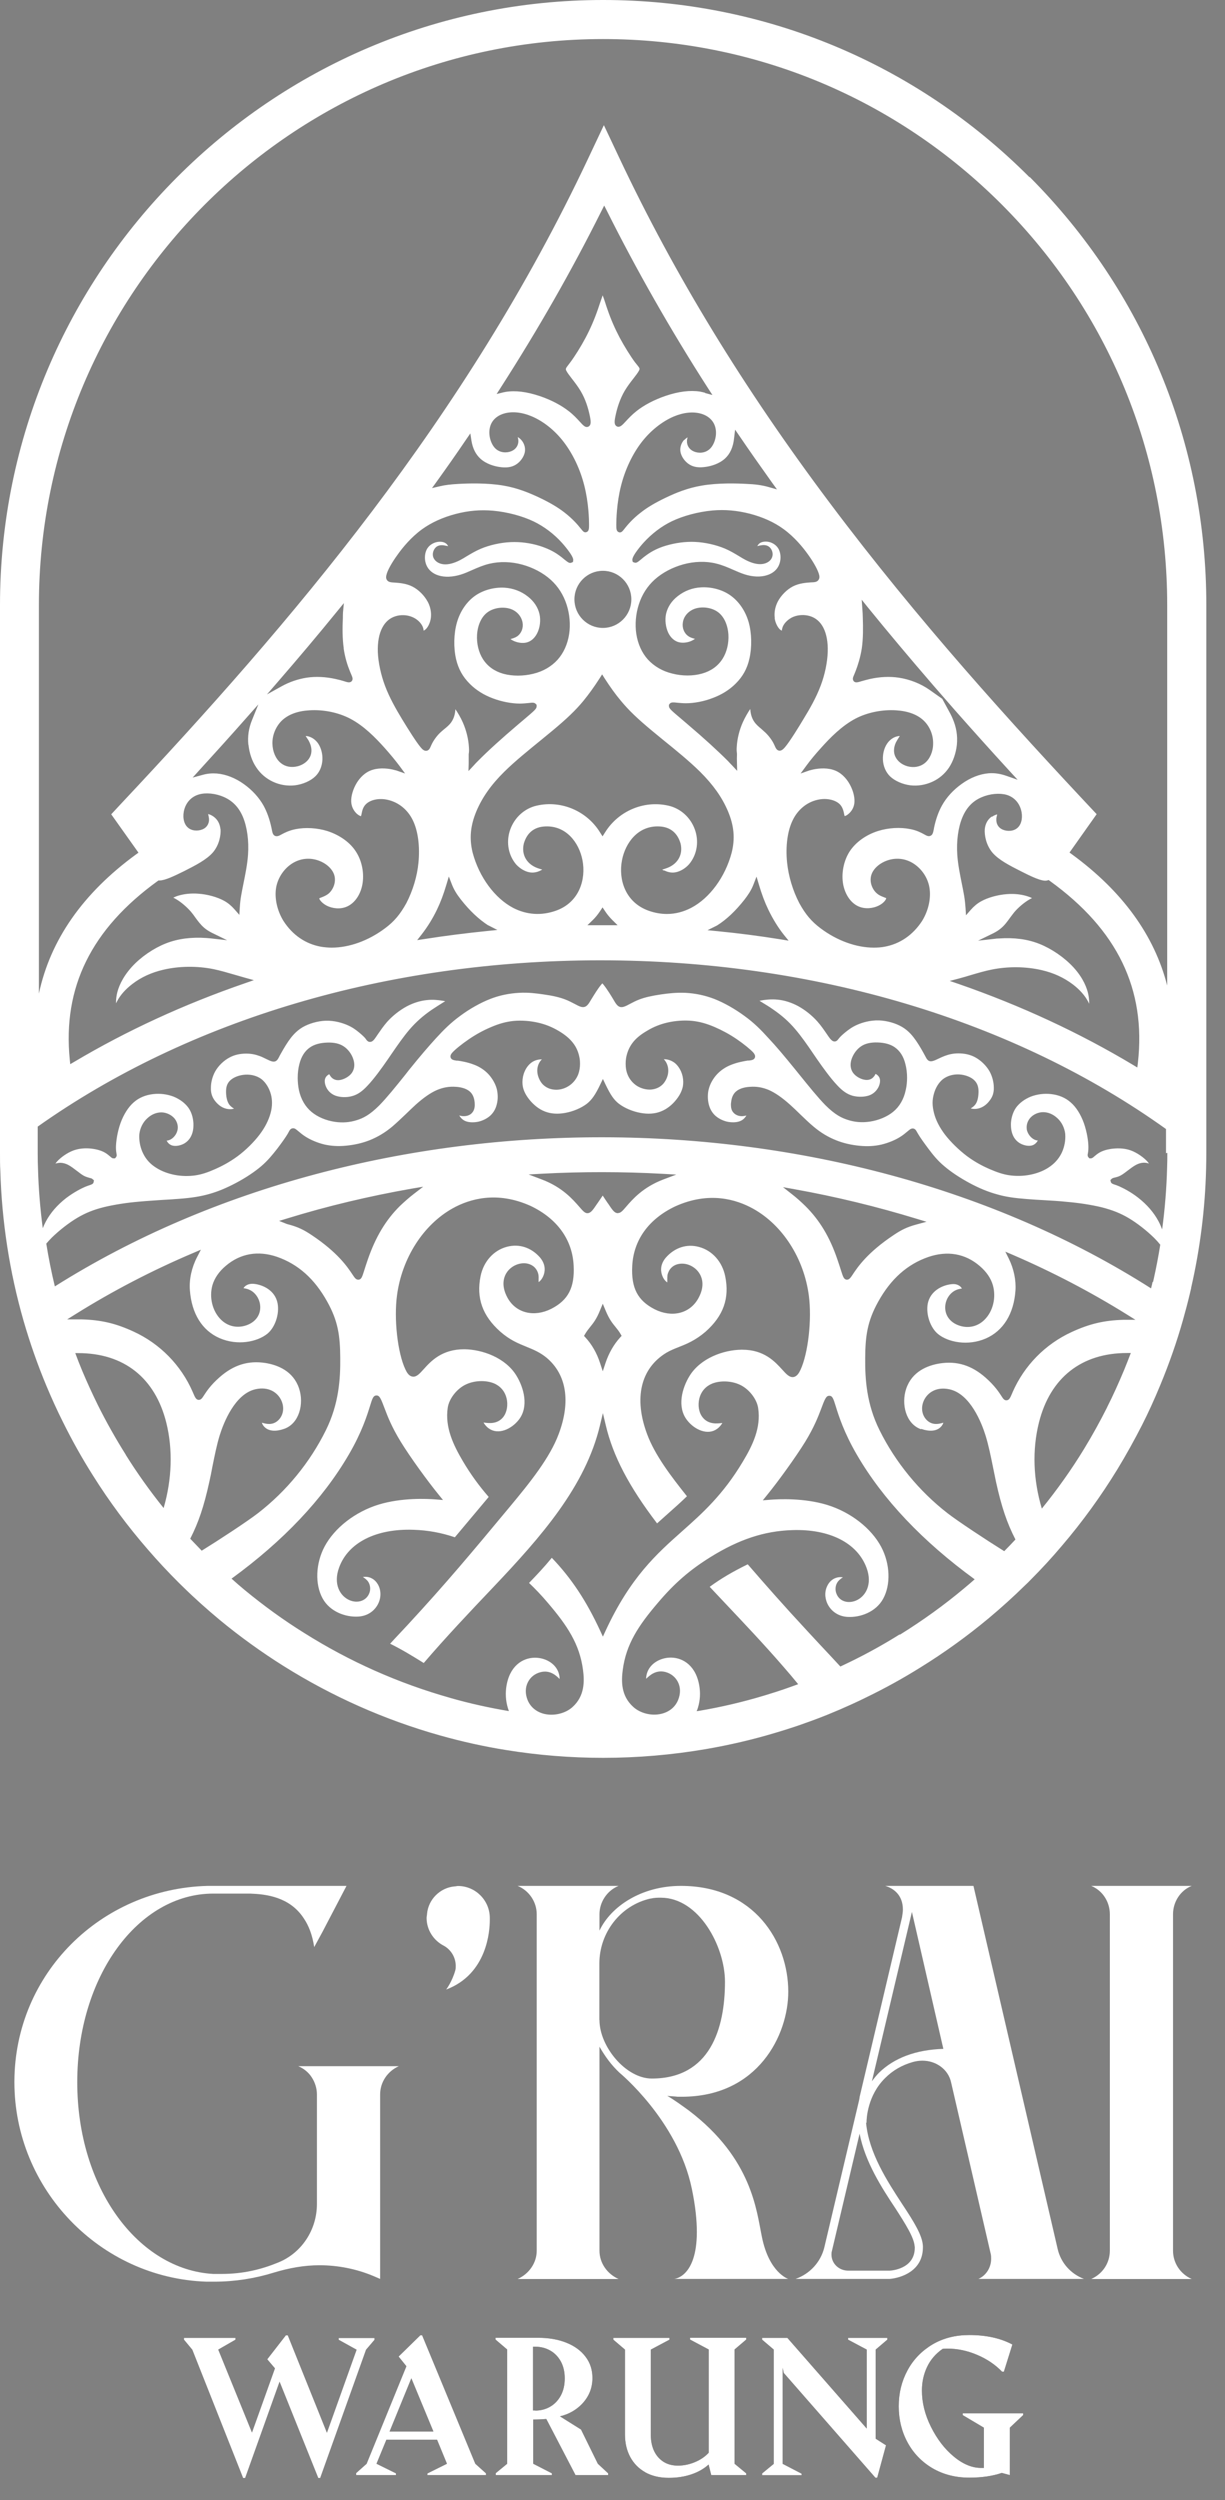
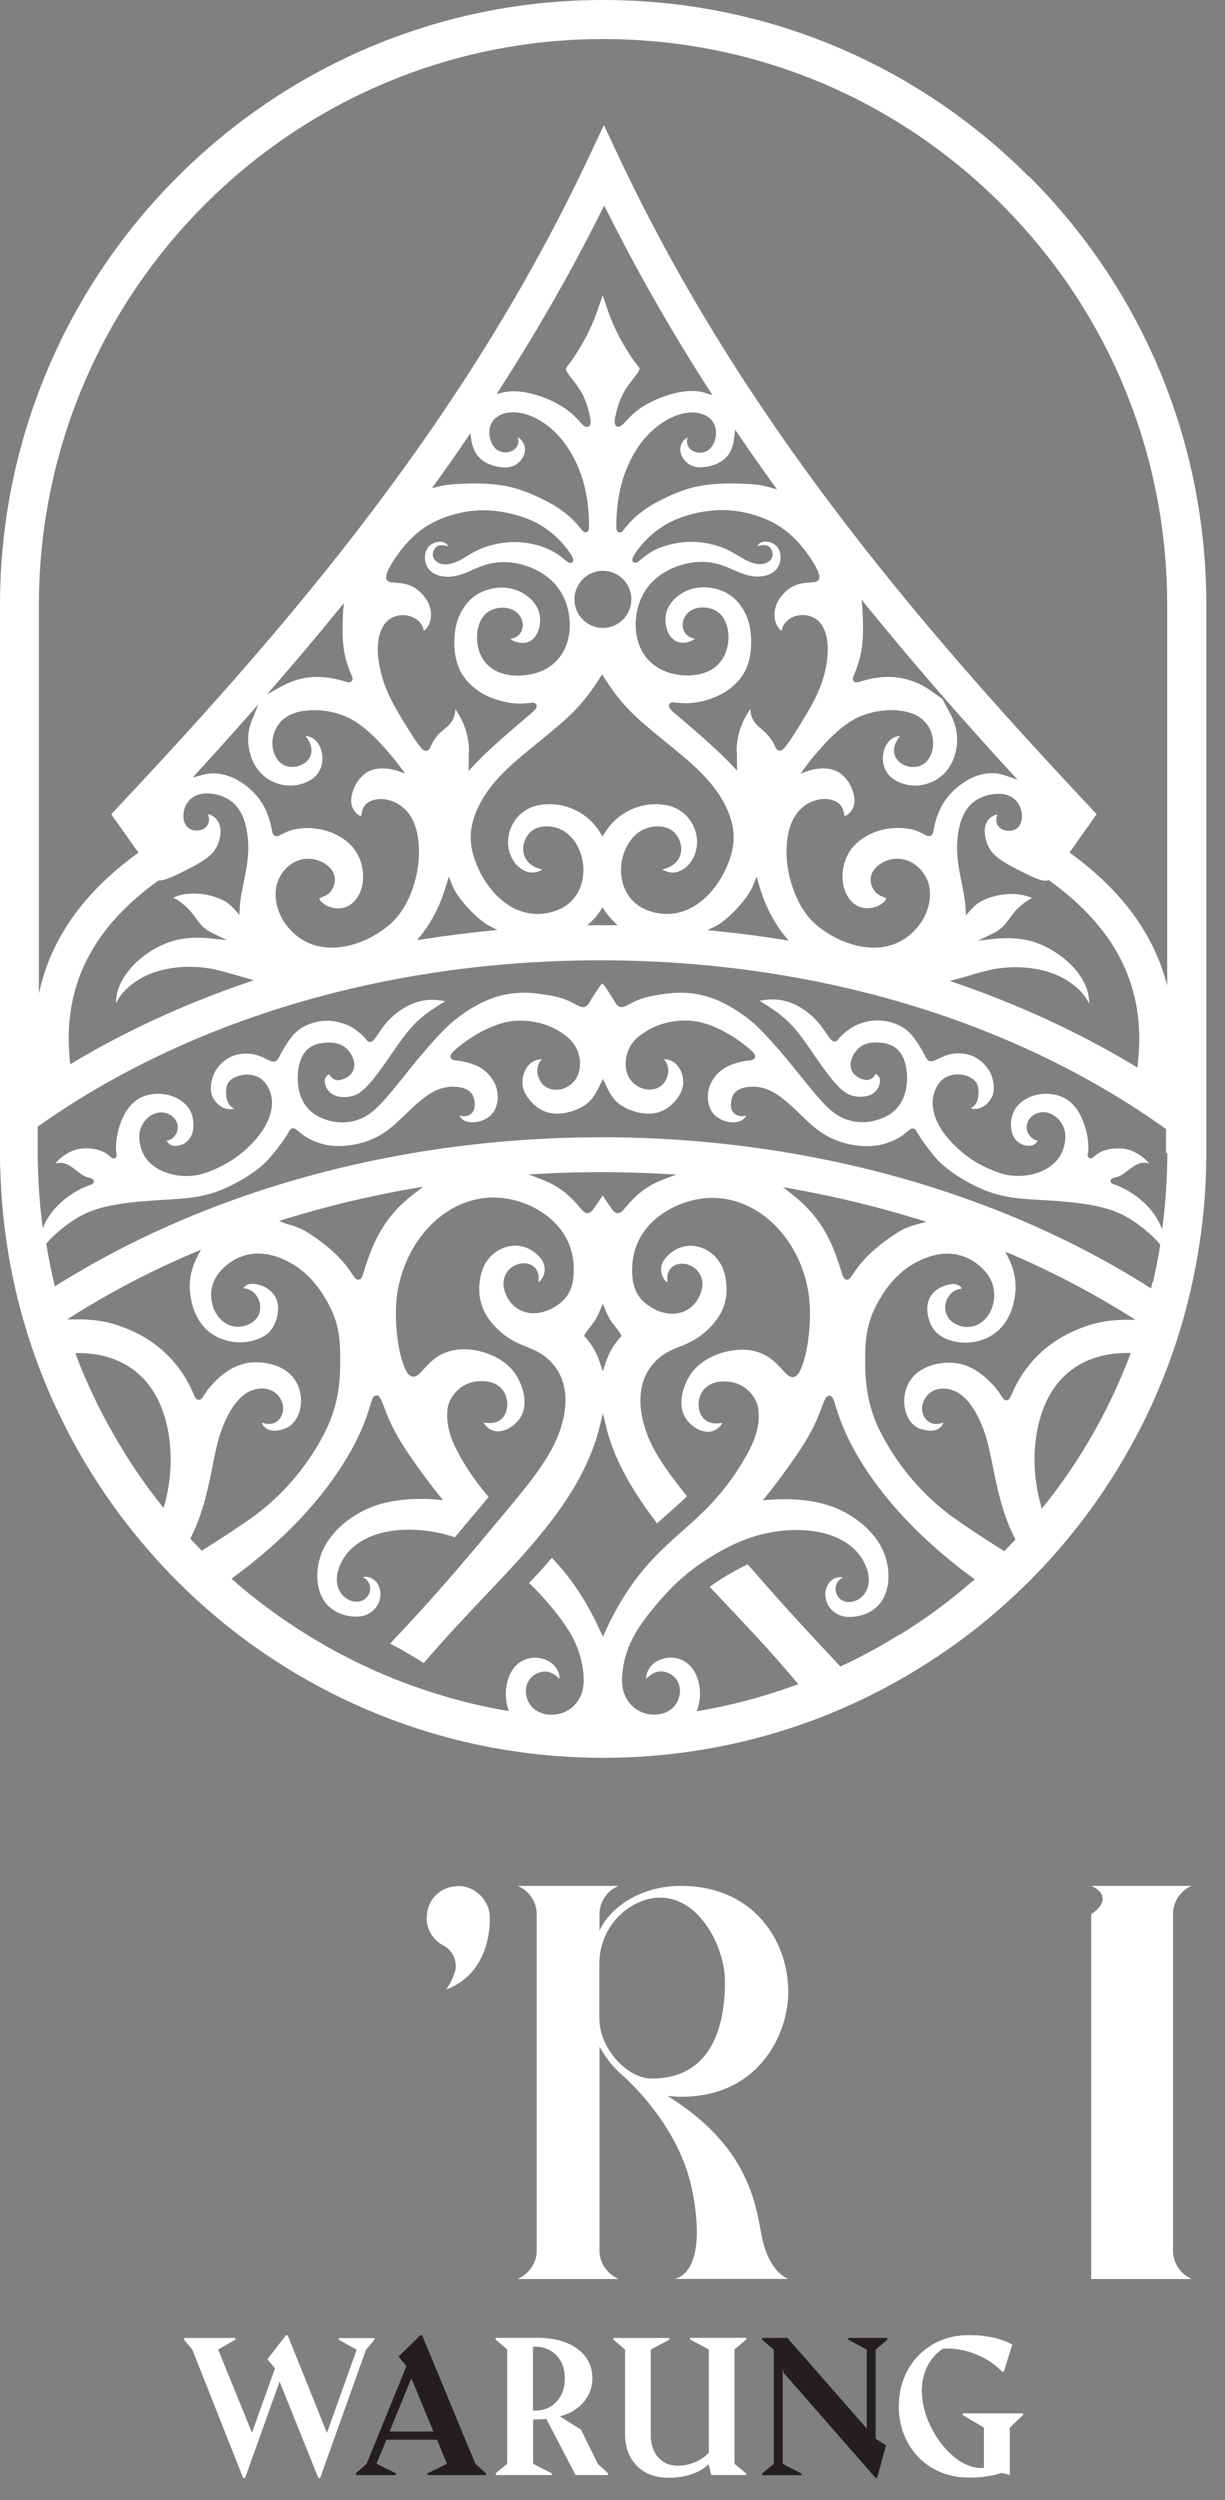
<svg xmlns="http://www.w3.org/2000/svg" width="49" height="100" viewBox="0 0 49 100" fill="none">
  <rect x="0" y="0" width="49" height="100" fill="#808080" stroke="none" />
-   <path d="M15.952 82.647C15.5 82.85 15.205 83.286 15.205 83.78V91.156L14.95 91.046C14.26 90.754 13.513 90.609 12.783 90.609C12.163 90.609 11.565 90.719 10.963 90.9C10.198 91.138 9.398 91.266 8.563 91.266H8.255C3.996 91.121 0.576 87.561 0.576 83.286V83.251C0.593 78.941 4.035 75.545 8.308 75.435H13.86L12.897 77.278L12.568 77.883C12.493 77.389 12.348 77.023 12.15 76.731C11.587 75.871 10.638 75.765 10.005 75.743H8.532C5.53 75.743 3.09 79.047 3.09 83.286C3.09 87.525 5.53 90.79 8.532 90.957H8.857C9.732 90.957 10.457 90.776 11.13 90.499C12.075 90.115 12.677 89.184 12.677 88.161V83.776C12.677 83.538 12.603 83.3 12.475 83.101C12.348 82.898 12.146 82.735 11.93 82.647H15.952Z" fill="white" />
  <path d="M19.592 76.806C19.592 77.208 19.5 78.959 17.847 79.581C17.847 79.581 18.084 79.272 18.212 78.814C18.229 78.76 18.229 78.686 18.229 78.633C18.229 78.306 18.049 77.993 17.755 77.83C17.355 77.627 17.064 77.208 17.064 76.714C17.064 76.661 17.082 76.603 17.082 76.551C17.135 75.968 17.61 75.51 18.172 75.457C18.225 75.457 18.282 75.439 18.317 75.439C19.025 75.439 19.592 76.021 19.592 76.718V76.811V76.806Z" fill="white" />
  <path d="M31.531 91.156H26.964C26.964 91.156 27.874 91.103 27.874 89.277C27.874 88.822 27.821 88.253 27.672 87.543C27.109 84.821 24.779 82.907 24.779 82.907C24.449 82.598 24.199 82.25 23.979 81.866V90.027C23.979 90.521 24.287 90.957 24.744 91.16H20.704C21.157 90.957 21.469 90.521 21.469 90.027V76.568C21.469 76.074 21.161 75.62 20.704 75.435H24.744C24.291 75.615 23.979 76.074 23.979 76.568V77.225C24.432 76.26 25.654 75.435 27.236 75.435C30.164 75.435 31.531 77.662 31.531 79.669C31.531 81.385 30.331 83.869 27.271 83.869H27.109C26.964 83.851 26.819 83.851 26.691 83.833C26.999 84.014 27.271 84.217 27.548 84.416C30.098 86.352 30.261 88.452 30.476 89.475C30.766 90.918 31.531 91.156 31.531 91.156ZM23.979 80.803C23.979 81.862 25.034 83.141 26.071 83.141C28.401 83.141 28.999 81.151 28.999 79.268C28.999 77.861 27.962 75.907 26.432 75.907C26.304 75.907 26.177 75.907 26.032 75.942H26.014C24.814 76.215 23.975 77.309 23.975 78.536V80.799L23.979 80.803Z" fill="white" />
-   <path d="M39.136 91.156C39.466 91.01 39.646 90.679 39.646 90.353C39.646 90.278 39.646 90.225 39.628 90.15L38.046 83.304C37.936 82.775 37.444 82.426 36.898 82.426C36.771 82.426 36.644 82.444 36.516 82.479C36.063 82.607 35.698 82.828 35.408 83.119C34.701 83.811 34.661 84.742 34.661 84.892V84.91H34.643C34.753 86.114 35.479 87.23 36.098 88.178C36.556 88.871 36.898 89.418 36.916 89.841V89.894C36.916 90.843 36.041 91.116 35.589 91.156H31.821C32.401 90.953 32.824 90.481 32.969 89.912L34.389 83.904V83.886L34.353 84.014L36.081 76.692C36.098 76.582 36.116 76.471 36.116 76.383C36.116 75.779 35.716 75.523 35.408 75.435H38.938L42.305 89.952C42.433 90.516 42.833 90.957 43.36 91.156H39.14H39.136ZM36.586 89.859C36.569 89.51 36.221 88.963 35.822 88.341C35.276 87.521 34.604 86.48 34.384 85.346L33.276 90.04C33.259 90.093 33.259 90.132 33.259 90.185C33.259 90.534 33.549 90.825 33.931 90.825H35.589C35.624 90.825 36.591 90.772 36.591 89.912V89.859H36.586ZM37.734 81.954L36.477 76.476L34.876 83.251C34.969 83.123 35.057 83.013 35.166 82.903C35.769 82.32 36.621 81.99 37.734 81.954Z" fill="white" />
-   <path d="M47.669 75.435C47.216 75.615 46.921 76.074 46.921 76.568V90.027C46.921 90.521 47.212 90.957 47.669 91.16H43.647C44.104 90.957 44.394 90.521 44.394 90.027V76.568C44.394 76.074 44.104 75.62 43.647 75.435H47.669Z" fill="white" />
+   <path d="M47.669 75.435C47.216 75.615 46.921 76.074 46.921 76.568V90.027C46.921 90.521 47.212 90.957 47.669 91.16H43.647V76.568C44.394 76.074 44.104 75.62 43.647 75.435H47.669Z" fill="white" />
  <path d="M41.18 7.089C36.622 2.519 30.564 0 24.124 0C10.823 0 0 10.86 0 24.208V46.114C0 46.383 0 46.608 0.013 46.815C0.07 48.853 0.382 50.882 0.945 52.841C1.2 53.719 1.503 54.588 1.855 55.43C2.062 55.924 2.286 56.418 2.523 56.89C2.888 57.627 3.292 58.346 3.719 59.021C4.369 60.057 5.112 61.059 5.926 61.994C6.304 62.431 6.704 62.863 7.156 63.313C7.214 63.37 7.275 63.428 7.323 63.476C7.789 63.935 8.286 64.376 8.792 64.799C9.605 65.47 10.462 66.087 11.341 66.639C13.28 67.856 15.381 68.791 17.588 69.413C18.462 69.66 19.355 69.859 20.238 70C21.513 70.207 22.819 70.313 24.129 70.313C25.505 70.313 26.881 70.194 28.226 69.965C29.175 69.802 30.12 69.581 31.013 69.312C31.166 69.268 31.32 69.219 31.501 69.162C31.738 69.087 31.98 69.007 32.204 68.924C32.811 68.712 33.43 68.461 34.05 68.178C34.283 68.072 34.49 67.975 34.683 67.878C35.408 67.525 36.129 67.128 36.811 66.701C37.769 66.109 38.692 65.443 39.554 64.724C40.059 64.301 40.547 63.86 41 63.414C41.075 63.344 41.15 63.273 41.22 63.198C41.664 62.753 42.086 62.294 42.473 61.835C43.295 60.873 44.042 59.841 44.697 58.769C45.049 58.191 45.378 57.596 45.682 57.001C45.937 56.498 46.174 55.977 46.411 55.404C46.767 54.544 47.075 53.666 47.321 52.792C47.418 52.448 47.51 52.104 47.594 51.747C47.603 51.703 47.616 51.659 47.625 51.614C47.633 51.584 47.638 51.553 47.647 51.522V51.504C48.003 49.947 48.205 48.346 48.244 46.749C48.249 46.533 48.253 46.321 48.253 46.105V24.199C48.253 17.733 45.743 11.654 41.189 7.08L41.18 7.089ZM46.104 51.275C46.095 51.306 46.09 51.337 46.082 51.376C46.068 51.429 46.055 51.482 46.042 51.535C33.435 43.502 14.84 43.476 2.194 51.456C2.057 50.891 1.943 50.318 1.851 49.744C1.921 49.665 1.991 49.585 2.07 49.506C2.374 49.21 2.752 48.915 3.086 48.716C3.42 48.518 3.745 48.386 4.176 48.28C4.589 48.183 5.06 48.108 5.578 48.064C5.868 48.037 6.181 48.019 6.479 47.997C6.712 47.984 6.941 47.971 7.152 47.953C7.675 47.914 8.022 47.856 8.352 47.764C8.708 47.666 9.064 47.517 9.438 47.318C9.829 47.111 10.185 46.873 10.449 46.648C10.717 46.418 10.897 46.193 11.091 45.946C11.275 45.704 11.434 45.479 11.508 45.351C11.526 45.32 11.539 45.293 11.552 45.271C11.587 45.205 11.618 45.152 11.688 45.135C11.755 45.117 11.812 45.152 11.829 45.165C11.856 45.183 11.891 45.214 11.935 45.249C12.009 45.311 12.111 45.399 12.242 45.479C12.449 45.607 12.717 45.717 12.976 45.779C13.245 45.84 13.53 45.858 13.842 45.827C14.172 45.796 14.484 45.726 14.779 45.611C15.1 45.483 15.399 45.307 15.689 45.064C15.865 44.914 16.049 44.738 16.23 44.566C16.37 44.429 16.502 44.305 16.63 44.186C16.946 43.904 17.223 43.71 17.482 43.599C17.733 43.494 17.975 43.454 18.225 43.472C18.397 43.48 18.634 43.525 18.788 43.657C18.902 43.754 18.968 43.9 18.986 44.093C18.986 44.129 18.99 44.164 18.99 44.195C18.99 44.319 18.959 44.42 18.898 44.495C18.819 44.601 18.669 44.658 18.511 44.645C18.462 44.645 18.414 44.627 18.37 44.618C18.37 44.623 18.375 44.627 18.379 44.632C18.441 44.733 18.524 44.808 18.63 44.848C18.766 44.901 18.964 44.905 19.144 44.865C19.324 44.821 19.496 44.733 19.623 44.614C19.742 44.499 19.825 44.358 19.869 44.182C19.896 44.08 19.909 43.979 19.909 43.873C19.909 43.772 19.896 43.666 19.874 43.569C19.821 43.357 19.693 43.136 19.535 42.964C19.377 42.797 19.175 42.664 18.946 42.581C18.704 42.488 18.445 42.444 18.313 42.426H18.26C18.155 42.408 18.062 42.395 18.027 42.307C18.019 42.289 18.019 42.272 18.019 42.254C18.019 42.188 18.067 42.135 18.089 42.108C18.194 41.985 18.48 41.756 18.753 41.57C19.038 41.376 19.333 41.213 19.627 41.09C19.962 40.944 20.243 40.869 20.537 40.838C20.854 40.807 21.214 40.834 21.535 40.909C21.821 40.975 22.085 41.081 22.344 41.235C22.599 41.385 22.788 41.544 22.92 41.716C23.056 41.888 23.144 42.095 23.184 42.329C23.197 42.404 23.201 42.479 23.201 42.554C23.201 42.704 23.175 42.845 23.131 42.969C23.056 43.163 22.92 43.335 22.74 43.445C22.573 43.551 22.37 43.604 22.181 43.586C21.984 43.573 21.817 43.489 21.694 43.357C21.575 43.22 21.496 43.022 21.491 42.845C21.491 42.836 21.491 42.828 21.491 42.819C21.491 42.664 21.548 42.514 21.649 42.4C21.658 42.391 21.667 42.382 21.676 42.373C21.597 42.373 21.447 42.386 21.307 42.47C21.175 42.55 21.056 42.691 20.986 42.858C20.929 42.986 20.898 43.136 20.898 43.278C20.898 43.335 20.902 43.392 20.911 43.45C20.946 43.648 21.052 43.842 21.214 44.032C21.337 44.173 21.535 44.363 21.808 44.464C22.041 44.552 22.305 44.57 22.603 44.517C22.929 44.46 23.254 44.319 23.478 44.147C23.676 43.988 23.817 43.785 24.01 43.379L24.116 43.158L24.221 43.379C24.423 43.798 24.555 43.992 24.753 44.147C24.977 44.319 25.302 44.46 25.628 44.517C25.922 44.57 26.19 44.552 26.419 44.464C26.692 44.363 26.894 44.173 27.012 44.032C27.175 43.842 27.276 43.648 27.316 43.45C27.325 43.392 27.329 43.335 27.329 43.278C27.329 43.132 27.298 42.986 27.241 42.858C27.166 42.691 27.052 42.545 26.92 42.47C26.775 42.382 26.626 42.364 26.551 42.369C26.56 42.378 26.564 42.382 26.573 42.391C26.674 42.505 26.731 42.66 26.731 42.823C26.731 42.828 26.731 42.832 26.731 42.836C26.731 43.013 26.652 43.211 26.533 43.348C26.41 43.485 26.243 43.564 26.045 43.582C25.856 43.595 25.654 43.542 25.487 43.441C25.311 43.33 25.171 43.163 25.096 42.964C25.047 42.841 25.026 42.7 25.026 42.55C25.026 42.475 25.03 42.404 25.043 42.325C25.083 42.091 25.171 41.884 25.307 41.707C25.434 41.539 25.623 41.381 25.883 41.231C26.138 41.076 26.401 40.971 26.687 40.904C27.004 40.829 27.369 40.803 27.685 40.834C27.98 40.865 28.261 40.94 28.595 41.085C28.89 41.213 29.184 41.372 29.47 41.566C29.742 41.751 30.024 41.981 30.134 42.104C30.155 42.131 30.204 42.188 30.204 42.254C30.204 42.272 30.204 42.289 30.195 42.307C30.16 42.395 30.068 42.408 29.962 42.422H29.909C29.777 42.444 29.514 42.488 29.276 42.581C29.048 42.664 28.841 42.801 28.687 42.964C28.525 43.136 28.401 43.357 28.349 43.569C28.322 43.666 28.314 43.767 28.314 43.869C28.314 43.974 28.327 44.08 28.353 44.182C28.401 44.363 28.481 44.499 28.599 44.614C28.727 44.733 28.898 44.821 29.078 44.865C29.259 44.905 29.456 44.901 29.593 44.848C29.703 44.808 29.786 44.733 29.848 44.632C29.848 44.627 29.852 44.623 29.857 44.618C29.813 44.632 29.764 44.641 29.716 44.645C29.562 44.658 29.413 44.601 29.325 44.49C29.263 44.416 29.237 44.314 29.237 44.195C29.237 44.16 29.237 44.124 29.245 44.089C29.263 43.9 29.329 43.754 29.443 43.657C29.602 43.52 29.839 43.48 30.01 43.472C30.261 43.454 30.503 43.494 30.753 43.599C31.013 43.714 31.29 43.908 31.606 44.191C31.734 44.305 31.866 44.433 32.006 44.57C32.186 44.742 32.371 44.923 32.547 45.068C32.841 45.315 33.132 45.487 33.457 45.615C33.747 45.73 34.063 45.801 34.389 45.831C34.701 45.862 34.982 45.845 35.255 45.783C35.514 45.721 35.782 45.615 35.989 45.487C36.121 45.408 36.222 45.32 36.297 45.258C36.34 45.223 36.376 45.192 36.402 45.174C36.42 45.161 36.477 45.126 36.543 45.143C36.613 45.161 36.644 45.214 36.679 45.28C36.692 45.302 36.705 45.324 36.723 45.355C36.798 45.487 36.956 45.708 37.141 45.955C37.33 46.206 37.51 46.431 37.782 46.656C38.046 46.881 38.407 47.12 38.793 47.327C39.171 47.53 39.523 47.675 39.879 47.772C40.213 47.87 40.56 47.922 41.084 47.962C41.294 47.98 41.523 47.993 41.756 48.006C42.055 48.024 42.363 48.041 42.657 48.072C43.176 48.117 43.646 48.191 44.055 48.288C44.49 48.399 44.816 48.527 45.15 48.725C45.484 48.924 45.862 49.219 46.165 49.515C46.253 49.603 46.337 49.696 46.411 49.788C46.337 50.252 46.249 50.71 46.148 51.165C46.139 51.204 46.13 51.244 46.121 51.284L46.104 51.275ZM36.846 57.155C37.176 57.27 37.448 57.248 37.615 57.093C37.686 57.027 37.721 56.956 37.734 56.908C37.73 56.908 37.721 56.908 37.716 56.912C37.576 56.952 37.316 57.027 37.088 56.82C36.868 56.617 36.82 56.286 36.969 55.99C37.11 55.712 37.448 55.457 37.976 55.571C38.815 55.752 39.268 56.925 39.422 57.419C39.541 57.803 39.629 58.236 39.721 58.69C39.76 58.884 39.8 59.078 39.84 59.272C40.059 60.269 40.279 60.922 40.618 61.579C40.472 61.738 40.323 61.892 40.169 62.047C39.453 61.601 38.305 60.843 37.897 60.525C36.762 59.643 35.822 58.496 35.184 57.212C34.661 56.162 34.6 55.161 34.608 54.319C34.613 53.436 34.696 52.845 35.127 52.069C35.633 51.156 36.292 50.569 37.136 50.278C37.897 50.018 38.609 50.141 39.189 50.64C39.462 50.873 39.637 51.134 39.716 51.412C39.853 51.901 39.721 52.453 39.382 52.788C39.119 53.053 38.758 53.141 38.407 53.035C38.05 52.929 37.826 52.669 37.809 52.342C37.791 52.02 37.976 51.712 38.253 51.597C38.327 51.566 38.398 51.553 38.455 51.544C38.464 51.544 38.468 51.544 38.477 51.544C38.464 51.517 38.442 51.487 38.407 51.456C38.345 51.403 38.235 51.345 38.059 51.367C37.686 51.407 37.211 51.637 37.11 52.148C37.031 52.576 37.215 53.114 37.527 53.366C37.927 53.688 38.714 53.851 39.435 53.538C40.13 53.233 40.552 52.554 40.618 51.628C40.648 51.209 40.552 50.754 40.354 50.349L40.213 50.066L40.503 50.19C42.099 50.878 43.633 51.681 45.071 52.576L45.418 52.792H45.009C45.009 52.792 44.987 52.792 44.978 52.792C44.965 52.792 44.952 52.792 44.939 52.792C44.165 52.814 43.58 52.951 42.864 53.282C41.809 53.767 40.969 54.623 40.503 55.69L40.495 55.712C40.407 55.92 40.367 56.004 40.266 56.012C40.169 56.021 40.121 55.942 40.05 55.831C39.958 55.69 39.791 55.43 39.422 55.104C38.859 54.61 38.275 54.429 37.58 54.539C37.101 54.618 36.481 54.857 36.248 55.549C36.041 56.162 36.235 56.961 36.846 57.172V57.155ZM34.116 50.971C34.028 51.103 33.971 51.187 33.883 51.187C33.874 51.187 33.87 51.187 33.861 51.187C33.751 51.169 33.721 51.072 33.637 50.807C33.602 50.697 33.558 50.556 33.496 50.379C33.193 49.484 32.784 48.805 32.213 48.24C32.041 48.072 31.866 47.914 31.69 47.777L31.32 47.486L31.782 47.569C33.439 47.865 35.083 48.267 36.67 48.752L37.061 48.871L36.666 48.977C36.27 49.083 36.037 49.206 35.743 49.404C34.688 50.106 34.301 50.693 34.112 50.975L34.116 50.971ZM24.718 48.527C24.718 48.527 24.713 48.527 24.709 48.527C24.577 48.522 24.494 48.399 24.327 48.147L24.313 48.13C24.256 48.046 24.186 47.944 24.116 47.834L24.107 47.821L24.098 47.839C24.023 47.949 23.957 48.046 23.9 48.13L23.887 48.147C23.72 48.394 23.636 48.522 23.505 48.527C23.399 48.535 23.316 48.438 23.171 48.271C22.916 47.98 22.494 47.486 21.667 47.177L21.144 46.978L21.702 46.947C23.285 46.864 24.898 46.864 26.503 46.952L27.052 46.983L26.538 47.177C25.72 47.486 25.298 47.975 25.047 48.267C24.907 48.43 24.828 48.522 24.722 48.522L24.718 48.527ZM24.863 53.436L24.806 53.498C24.555 53.772 24.353 54.124 24.221 54.517L24.111 54.852L24.001 54.517C23.874 54.124 23.672 53.772 23.417 53.498L23.36 53.436L23.404 53.361C23.469 53.251 23.535 53.167 23.606 53.079C23.729 52.925 23.861 52.766 24.001 52.413L24.111 52.148L24.221 52.413C24.366 52.766 24.494 52.925 24.621 53.079C24.691 53.167 24.762 53.251 24.823 53.361L24.867 53.436H24.863ZM8.066 62.025C7.908 61.861 7.759 61.703 7.609 61.548C7.943 60.895 8.159 60.252 8.374 59.268C8.418 59.074 8.458 58.875 8.493 58.681C8.585 58.227 8.669 57.799 8.787 57.415C8.941 56.921 9.394 55.748 10.229 55.567C10.757 55.452 11.1 55.708 11.24 55.99C11.39 56.286 11.341 56.617 11.121 56.82C10.893 57.027 10.633 56.952 10.493 56.912C10.489 56.912 10.48 56.912 10.475 56.908C10.489 56.956 10.524 57.031 10.594 57.093C10.761 57.248 11.034 57.27 11.363 57.155C11.974 56.943 12.168 56.145 11.961 55.532C11.728 54.839 11.108 54.601 10.629 54.521C9.935 54.411 9.35 54.592 8.787 55.086C8.418 55.408 8.251 55.673 8.159 55.814C8.088 55.924 8.04 55.999 7.943 55.995C7.842 55.986 7.803 55.902 7.715 55.695L7.706 55.673C7.24 54.605 6.4 53.749 5.345 53.264C4.629 52.933 4.044 52.797 3.266 52.775C3.209 52.775 3.156 52.775 3.095 52.775H2.686L3.033 52.559C4.501 51.641 6.084 50.816 7.737 50.115L8.036 49.987L7.886 50.278C7.666 50.701 7.561 51.173 7.596 51.614C7.666 52.541 8.084 53.22 8.783 53.525C9.504 53.838 10.286 53.675 10.691 53.352C11.003 53.101 11.183 52.563 11.104 52.135C11.007 51.623 10.532 51.394 10.159 51.354C9.983 51.337 9.873 51.394 9.812 51.443C9.776 51.473 9.754 51.504 9.741 51.531C9.75 51.531 9.759 51.531 9.763 51.531C9.82 51.539 9.895 51.553 9.97 51.588C10.242 51.703 10.427 52.016 10.409 52.334C10.392 52.66 10.168 52.92 9.812 53.026C9.455 53.132 9.099 53.044 8.836 52.783C8.497 52.448 8.361 51.897 8.497 51.407C8.581 51.125 8.757 50.865 9.029 50.635C9.614 50.137 10.321 50.013 11.082 50.273C11.93 50.569 12.585 51.156 13.091 52.069C13.522 52.841 13.605 53.432 13.61 54.319C13.618 55.157 13.557 56.154 13.034 57.212C12.396 58.5 11.46 59.643 10.321 60.525C9.895 60.856 8.757 61.601 8.066 62.029V62.025ZM12.467 49.404C12.168 49.202 11.921 49.074 11.504 48.968L11.473 48.959L11.165 48.836L11.482 48.739C13.1 48.24 14.774 47.843 16.458 47.547L16.928 47.468L16.55 47.759C16.361 47.905 16.177 48.068 15.996 48.24C15.425 48.805 15.021 49.488 14.713 50.379C14.651 50.556 14.607 50.697 14.572 50.807C14.489 51.072 14.458 51.173 14.348 51.187C14.339 51.187 14.33 51.187 14.326 51.187C14.234 51.187 14.181 51.103 14.093 50.971C13.904 50.688 13.517 50.102 12.462 49.4L12.467 49.404ZM46.693 46.114C46.693 46.312 46.693 46.511 46.684 46.714C46.662 47.534 46.596 48.359 46.486 49.175C46.442 49.06 46.394 48.95 46.337 48.844C46.152 48.5 45.879 48.183 45.523 47.905C45.229 47.675 44.947 47.534 44.763 47.45C44.679 47.415 44.618 47.393 44.574 47.38C44.504 47.358 44.446 47.336 44.429 47.265L44.416 47.203L44.464 47.155C44.499 47.124 44.534 47.115 44.591 47.102C44.64 47.089 44.701 47.075 44.754 47.053C44.851 47.014 44.939 46.952 45.053 46.864L45.101 46.828C45.211 46.745 45.334 46.648 45.457 46.586C45.607 46.511 45.756 46.489 45.897 46.524C45.919 46.529 45.937 46.537 45.959 46.542C45.941 46.515 45.919 46.489 45.893 46.458C45.756 46.308 45.493 46.109 45.22 46.012C44.93 45.911 44.635 45.929 44.442 45.955C44.24 45.986 44.068 46.043 43.941 46.127C43.87 46.171 43.813 46.224 43.769 46.259C43.721 46.303 43.69 46.326 43.646 46.334H43.629H43.576L43.536 46.29C43.514 46.264 43.506 46.237 43.506 46.206C43.506 46.184 43.506 46.162 43.514 46.145C43.523 46.096 43.536 46.021 43.536 45.898C43.536 45.893 43.536 45.885 43.536 45.876C43.536 45.668 43.484 45.293 43.356 44.927C43.229 44.574 43.04 44.274 42.82 44.089C42.613 43.908 42.354 43.798 42.046 43.763C41.769 43.732 41.488 43.767 41.233 43.864C40.982 43.966 40.771 44.124 40.635 44.314C40.49 44.53 40.446 44.773 40.437 44.936C40.437 44.954 40.437 44.976 40.437 44.993C40.437 45.17 40.472 45.324 40.534 45.448C40.6 45.58 40.706 45.686 40.837 45.752C40.961 45.814 41.11 45.845 41.229 45.827C41.325 45.814 41.4 45.77 41.466 45.69C41.484 45.668 41.501 45.642 41.514 45.62C41.488 45.62 41.462 45.615 41.435 45.607C41.286 45.562 41.145 45.417 41.088 45.245C41.07 45.196 41.066 45.143 41.066 45.09C41.066 44.958 41.114 44.83 41.202 44.724C41.325 44.579 41.528 44.486 41.725 44.486C41.928 44.486 42.125 44.57 42.292 44.724C42.468 44.883 42.578 45.108 42.609 45.351C42.609 45.39 42.613 45.43 42.613 45.474C42.613 45.695 42.556 45.942 42.455 46.14C42.341 46.365 42.169 46.555 41.936 46.705C41.725 46.842 41.47 46.939 41.193 46.992C40.916 47.045 40.631 47.049 40.363 47.009C40.125 46.974 39.888 46.895 39.571 46.758C39.352 46.661 39.022 46.502 38.675 46.242C38.354 45.999 38.028 45.681 37.8 45.386C37.58 45.095 37.431 44.804 37.36 44.521C37.325 44.38 37.303 44.248 37.303 44.116C37.303 43.996 37.321 43.882 37.352 43.767C37.417 43.516 37.549 43.3 37.721 43.163C37.897 43.031 38.125 42.964 38.371 42.977C38.604 42.991 38.837 43.079 38.969 43.207C39.114 43.344 39.141 43.516 39.141 43.661C39.141 43.67 39.141 43.679 39.141 43.688C39.136 43.908 39.092 44.08 39.009 44.186C38.952 44.257 38.881 44.305 38.828 44.336C38.837 44.336 38.846 44.341 38.859 44.345C38.943 44.363 39.079 44.367 39.215 44.314C39.347 44.266 39.475 44.169 39.571 44.041C39.686 43.9 39.743 43.758 39.752 43.573C39.752 43.551 39.752 43.529 39.752 43.502C39.752 43.286 39.69 43.048 39.58 42.85C39.448 42.62 39.228 42.408 38.995 42.285C38.802 42.184 38.587 42.135 38.336 42.135C38.138 42.135 37.967 42.17 37.791 42.236C37.708 42.267 37.624 42.307 37.549 42.342C37.457 42.386 37.382 42.422 37.316 42.439C37.132 42.492 37.07 42.364 37.009 42.245L36.995 42.219C36.916 42.073 36.793 41.848 36.648 41.637C36.525 41.46 36.354 41.235 36.081 41.076C35.826 40.926 35.483 40.829 35.167 40.816C34.789 40.803 34.472 40.913 34.314 40.979C34.094 41.072 33.949 41.182 33.817 41.288C33.694 41.389 33.606 41.473 33.558 41.535L33.54 41.557C33.51 41.597 33.465 41.659 33.386 41.659C33.312 41.663 33.25 41.601 33.202 41.544C33.167 41.5 33.123 41.438 33.07 41.359C32.973 41.218 32.846 41.028 32.696 40.86C32.481 40.618 32.204 40.397 31.923 40.243C31.659 40.102 31.382 40.013 31.118 39.987C30.837 39.956 30.586 39.996 30.503 40.009C30.45 40.018 30.41 40.026 30.38 40.031C30.415 40.053 30.45 40.075 30.494 40.102C30.613 40.176 30.767 40.265 30.92 40.375C31.268 40.613 31.549 40.86 31.804 41.16C32.05 41.447 32.296 41.8 32.529 42.144L32.674 42.356C32.912 42.7 33.224 43.132 33.483 43.405C33.703 43.644 33.892 43.772 34.116 43.833C34.327 43.886 34.578 43.882 34.767 43.816C34.973 43.741 35.079 43.595 35.136 43.489C35.18 43.401 35.202 43.313 35.202 43.233C35.202 43.189 35.193 43.15 35.18 43.114C35.14 43.026 35.061 42.969 35.022 42.956C35.017 42.964 35.013 42.973 35.008 42.982C34.995 43.008 34.978 43.039 34.956 43.061C34.872 43.172 34.736 43.22 34.578 43.189C34.441 43.167 34.239 43.07 34.125 42.916C34.059 42.823 34.024 42.713 34.024 42.594C34.024 42.519 34.037 42.444 34.063 42.364C34.134 42.153 34.279 41.959 34.45 41.848C34.617 41.738 34.828 41.69 35.105 41.698C35.386 41.707 35.615 41.769 35.787 41.888C35.998 42.034 36.143 42.258 36.217 42.567C36.261 42.735 36.283 42.92 36.283 43.11C36.283 43.278 36.266 43.445 36.23 43.599C36.156 43.961 35.98 44.266 35.725 44.473C35.488 44.667 35.145 44.813 34.789 44.865C34.481 44.91 34.195 44.888 33.91 44.795C33.676 44.72 33.404 44.596 33.017 44.208C32.718 43.904 32.345 43.441 31.984 42.995L31.835 42.81C31.373 42.241 31.039 41.844 30.744 41.531C30.437 41.191 30.155 40.909 29.782 40.64C29.404 40.362 28.964 40.11 28.569 39.956C28.199 39.815 27.826 39.735 27.421 39.713C27.056 39.696 26.731 39.735 26.45 39.775C26.063 39.832 25.795 39.894 25.575 39.978C25.434 40.031 25.311 40.097 25.201 40.154C25.113 40.203 25.034 40.243 24.968 40.265C24.753 40.34 24.661 40.194 24.56 40.022C24.459 39.85 24.287 39.568 24.133 39.378C24.12 39.365 24.107 39.347 24.094 39.334C24.08 39.347 24.067 39.365 24.054 39.378C23.913 39.546 23.768 39.788 23.658 39.965L23.623 40.022C23.527 40.185 23.434 40.34 23.214 40.265C23.148 40.243 23.074 40.203 22.982 40.154C22.872 40.097 22.748 40.031 22.608 39.978C22.388 39.894 22.12 39.828 21.733 39.775C21.456 39.735 21.126 39.691 20.762 39.713C20.361 39.735 19.975 39.815 19.614 39.956C19.219 40.11 18.779 40.357 18.401 40.64C18.027 40.913 17.746 41.195 17.438 41.531C17.148 41.848 16.81 42.241 16.348 42.814L16.203 43C15.843 43.45 15.469 43.913 15.17 44.217C14.783 44.605 14.515 44.729 14.278 44.804C13.992 44.896 13.706 44.918 13.399 44.874C13.038 44.821 12.7 44.676 12.462 44.477C12.212 44.27 12.036 43.97 11.957 43.604C11.926 43.45 11.908 43.282 11.908 43.119C11.908 42.925 11.93 42.735 11.974 42.567C12.049 42.263 12.194 42.034 12.405 41.892C12.581 41.773 12.809 41.712 13.091 41.703C13.363 41.694 13.579 41.742 13.746 41.853C13.922 41.967 14.067 42.161 14.133 42.369C14.159 42.448 14.172 42.528 14.172 42.598C14.172 42.717 14.137 42.823 14.071 42.92C13.957 43.075 13.755 43.172 13.614 43.198C13.46 43.229 13.324 43.18 13.236 43.07C13.218 43.048 13.201 43.017 13.183 42.991C13.183 42.982 13.174 42.973 13.17 42.969C13.126 42.986 13.051 43.039 13.012 43.127C12.998 43.163 12.99 43.203 12.99 43.247C12.99 43.326 13.012 43.414 13.056 43.502C13.108 43.608 13.218 43.754 13.425 43.829C13.614 43.895 13.864 43.904 14.075 43.846C14.295 43.789 14.484 43.661 14.704 43.423C14.968 43.145 15.276 42.717 15.513 42.373L15.658 42.161C15.895 41.817 16.137 41.465 16.383 41.178C16.638 40.882 16.92 40.631 17.267 40.393C17.425 40.287 17.575 40.194 17.693 40.119C17.733 40.093 17.772 40.071 17.808 40.048C17.777 40.04 17.737 40.035 17.684 40.026C17.539 40.004 17.32 39.974 17.069 40.004C16.801 40.031 16.524 40.119 16.26 40.26C15.979 40.415 15.702 40.631 15.482 40.878C15.337 41.045 15.214 41.226 15.113 41.372C15.06 41.451 15.016 41.517 14.981 41.562C14.937 41.619 14.88 41.676 14.801 41.676C14.801 41.676 14.801 41.676 14.796 41.676C14.713 41.676 14.669 41.61 14.638 41.57L14.625 41.548C14.577 41.487 14.493 41.407 14.366 41.301C14.238 41.195 14.093 41.085 13.869 40.992C13.711 40.926 13.394 40.816 13.016 40.829C12.7 40.843 12.361 40.94 12.102 41.09C11.829 41.253 11.658 41.473 11.535 41.65C11.39 41.861 11.267 42.087 11.183 42.236L11.174 42.258C11.113 42.378 11.051 42.505 10.867 42.453C10.805 42.435 10.73 42.4 10.642 42.356C10.568 42.32 10.48 42.276 10.396 42.245C10.22 42.179 10.049 42.144 9.851 42.144C9.601 42.144 9.385 42.192 9.192 42.294C8.954 42.417 8.735 42.629 8.607 42.858C8.497 43.057 8.436 43.295 8.436 43.511C8.436 43.533 8.436 43.56 8.436 43.582C8.444 43.767 8.502 43.913 8.611 44.049C8.713 44.177 8.836 44.274 8.968 44.323C9.082 44.367 9.218 44.38 9.328 44.354C9.337 44.354 9.35 44.349 9.359 44.345C9.306 44.31 9.236 44.266 9.179 44.195C9.095 44.085 9.047 43.917 9.042 43.692C9.042 43.683 9.042 43.675 9.042 43.666C9.042 43.52 9.064 43.348 9.214 43.211C9.346 43.088 9.574 43 9.812 42.986C10.058 42.973 10.286 43.035 10.462 43.167C10.633 43.304 10.77 43.525 10.836 43.772C10.867 43.886 10.88 44.001 10.88 44.12C10.88 44.252 10.862 44.385 10.823 44.526C10.743 44.817 10.594 45.108 10.379 45.39C10.159 45.681 9.834 46.004 9.508 46.246C9.161 46.502 8.831 46.665 8.611 46.762C8.295 46.903 8.058 46.978 7.82 47.014C7.552 47.053 7.262 47.049 6.989 46.996C6.717 46.943 6.457 46.846 6.246 46.709C6.018 46.568 5.842 46.379 5.728 46.145C5.627 45.946 5.57 45.699 5.57 45.483C5.57 45.439 5.57 45.399 5.574 45.359C5.605 45.117 5.715 44.892 5.89 44.733C6.053 44.579 6.255 44.495 6.453 44.495C6.651 44.495 6.853 44.592 6.976 44.733C7.064 44.839 7.112 44.967 7.112 45.095C7.112 45.148 7.104 45.205 7.086 45.254C7.038 45.417 6.893 45.571 6.743 45.611C6.717 45.62 6.69 45.624 6.664 45.624C6.677 45.646 6.695 45.673 6.712 45.699C6.774 45.774 6.849 45.818 6.945 45.831C7.064 45.849 7.214 45.818 7.337 45.757C7.469 45.69 7.574 45.584 7.64 45.452C7.702 45.333 7.737 45.183 7.737 45.016C7.737 44.989 7.737 44.967 7.737 44.941C7.728 44.777 7.693 44.535 7.539 44.314C7.403 44.124 7.192 43.966 6.941 43.864C6.686 43.767 6.405 43.732 6.128 43.763C5.82 43.798 5.561 43.908 5.354 44.089C5.134 44.279 4.945 44.579 4.818 44.932C4.69 45.293 4.642 45.668 4.638 45.876C4.638 45.885 4.638 45.889 4.638 45.898C4.638 46.017 4.651 46.096 4.66 46.145C4.66 46.167 4.668 46.189 4.668 46.206C4.668 46.233 4.66 46.264 4.638 46.29L4.602 46.334H4.537H4.528C4.484 46.33 4.457 46.303 4.405 46.259C4.361 46.224 4.304 46.171 4.233 46.127C4.101 46.043 3.934 45.986 3.732 45.955C3.539 45.924 3.244 45.911 2.954 46.012C2.681 46.109 2.418 46.308 2.281 46.462C2.255 46.493 2.233 46.52 2.216 46.546C2.233 46.537 2.255 46.533 2.277 46.529C2.418 46.493 2.563 46.515 2.717 46.59C2.84 46.652 2.963 46.749 3.073 46.833L3.121 46.868C3.24 46.961 3.323 47.023 3.42 47.062C3.477 47.084 3.534 47.102 3.583 47.115C3.64 47.128 3.675 47.137 3.701 47.164L3.758 47.212L3.745 47.287C3.728 47.358 3.671 47.375 3.6 47.402C3.556 47.415 3.495 47.437 3.407 47.472C3.262 47.534 2.967 47.68 2.646 47.922C2.29 48.2 2.018 48.514 1.833 48.862C1.789 48.946 1.745 49.038 1.71 49.127C1.609 48.35 1.543 47.569 1.521 46.78C1.512 46.581 1.508 46.379 1.508 46.132V45.064C7.565 40.776 15.478 38.425 23.953 38.412H24.006C32.564 38.412 40.552 40.803 46.64 45.161V46.127L46.693 46.114ZM8.818 33.167C8.796 32.951 8.704 32.779 8.537 32.66C8.449 32.598 8.37 32.572 8.326 32.563C8.326 32.576 8.33 32.594 8.335 32.603C8.343 32.651 8.357 32.704 8.361 32.757C8.37 32.947 8.273 33.101 8.106 33.172C7.921 33.251 7.653 33.247 7.491 33.079C7.341 32.929 7.293 32.642 7.376 32.364C7.46 32.078 7.666 31.866 7.943 31.782C8.225 31.694 8.625 31.734 8.954 31.879C9.302 32.033 9.552 32.289 9.715 32.673C9.886 33.079 9.961 33.635 9.921 34.191C9.895 34.574 9.812 34.976 9.741 35.329C9.706 35.505 9.671 35.677 9.644 35.836C9.618 35.986 9.601 36.136 9.592 36.308L9.574 36.595L9.385 36.379C9.262 36.237 9.121 36.118 8.968 36.034C8.699 35.885 8.308 35.774 7.939 35.748C7.653 35.726 7.381 35.752 7.13 35.827C7.042 35.854 6.976 35.885 6.932 35.907C6.967 35.924 7.007 35.942 7.047 35.968C7.258 36.092 7.473 36.282 7.636 36.467C7.697 36.537 7.754 36.617 7.807 36.692C7.913 36.837 8.022 36.987 8.172 37.115C8.26 37.19 8.365 37.256 8.48 37.314L9.086 37.609L8.418 37.534C8.37 37.53 8.317 37.525 8.273 37.521C7.649 37.477 7.117 37.547 6.633 37.737C6.141 37.931 5.631 38.28 5.271 38.677C4.875 39.118 4.726 39.515 4.673 39.775C4.646 39.912 4.638 40.035 4.642 40.132C4.655 40.106 4.668 40.079 4.682 40.053C4.809 39.806 5.016 39.572 5.293 39.36C5.64 39.091 6.062 38.897 6.541 38.787C7.17 38.641 7.882 38.633 8.541 38.765C8.814 38.822 9.086 38.902 9.376 38.986C9.508 39.025 9.649 39.065 9.79 39.105L10.154 39.206L9.798 39.33C7.367 40.168 5.068 41.226 2.967 42.475L2.809 42.567L2.791 42.386C2.501 39.497 3.653 37.159 6.308 35.24L6.339 35.218H6.378C6.378 35.218 6.383 35.218 6.387 35.218C6.603 35.218 6.989 35.029 7.332 34.861L7.359 34.848C7.82 34.614 8.255 34.394 8.515 34.098C8.774 33.794 8.84 33.401 8.822 33.158L8.818 33.167ZM9.939 29.788C9.974 30.128 10.084 30.454 10.255 30.701C10.418 30.948 10.647 31.142 10.919 31.27C11.196 31.398 11.499 31.447 11.803 31.412C12.115 31.372 12.427 31.235 12.612 31.054C12.783 30.891 12.884 30.653 12.897 30.384C12.906 30.154 12.845 29.925 12.735 29.753C12.642 29.612 12.506 29.506 12.357 29.462C12.3 29.444 12.256 29.44 12.225 29.44C12.238 29.462 12.256 29.484 12.269 29.506C12.308 29.563 12.352 29.625 12.383 29.7C12.475 29.894 12.484 30.106 12.401 30.273C12.317 30.45 12.137 30.587 11.917 30.648C11.658 30.715 11.412 30.671 11.231 30.52C11.029 30.357 10.902 30.062 10.897 29.744C10.889 29.409 11.029 29.069 11.262 28.835C11.517 28.584 11.895 28.439 12.379 28.412C12.933 28.377 13.526 28.496 14.001 28.743C14.555 29.03 15.025 29.515 15.377 29.907C15.605 30.163 15.807 30.406 15.979 30.635L16.203 30.94L15.847 30.816C15.847 30.816 15.834 30.816 15.829 30.812C15.816 30.812 15.803 30.807 15.79 30.803C15.575 30.741 15.21 30.697 14.911 30.79C14.594 30.882 14.388 31.125 14.273 31.31C14.124 31.553 14.036 31.848 14.049 32.073C14.062 32.325 14.199 32.479 14.273 32.55C14.352 32.62 14.414 32.642 14.44 32.647C14.449 32.625 14.454 32.589 14.462 32.559C14.484 32.448 14.511 32.298 14.625 32.179C14.81 31.985 15.174 31.91 15.53 31.998C15.953 32.1 16.309 32.391 16.511 32.806C16.722 33.233 16.801 33.851 16.739 34.504C16.687 35.055 16.511 35.629 16.256 36.123C16.005 36.577 15.768 36.859 15.399 37.133C14.735 37.631 13.966 37.905 13.271 37.905C13.126 37.905 12.985 37.892 12.845 37.87C12.225 37.759 11.706 37.406 11.341 36.842C11.082 36.423 10.972 35.915 11.047 35.492C11.121 35.095 11.368 34.733 11.706 34.526C12.005 34.345 12.348 34.301 12.682 34.402C13.016 34.504 13.284 34.733 13.368 34.993C13.46 35.285 13.324 35.593 13.139 35.748C13.051 35.818 12.954 35.858 12.875 35.889C12.836 35.902 12.783 35.924 12.77 35.937C12.77 35.968 12.862 36.123 13.082 36.233C13.28 36.33 13.614 36.396 13.913 36.246C14.199 36.105 14.418 35.783 14.493 35.39C14.577 34.949 14.484 34.446 14.242 34.072C14.01 33.701 13.588 33.401 13.095 33.242C12.686 33.114 12.212 33.088 11.82 33.167C11.557 33.22 11.381 33.313 11.267 33.374C11.231 33.392 11.201 33.41 11.174 33.423C11.143 33.436 11.069 33.467 10.994 33.432C10.915 33.392 10.897 33.308 10.871 33.176L10.862 33.127C10.787 32.775 10.682 32.483 10.546 32.232C10.365 31.906 10.093 31.606 9.759 31.367C9.412 31.116 9.033 30.971 8.673 30.94C8.48 30.926 8.295 30.94 8.097 30.997L7.706 31.103L7.978 30.803C8.594 30.128 9.236 29.418 9.886 28.681L10.335 28.174L10.08 28.805C9.948 29.131 9.899 29.457 9.935 29.797L9.939 29.788ZM13.746 25.933C13.799 26.303 13.904 26.625 13.988 26.828C14.01 26.881 14.027 26.93 14.045 26.965C14.098 27.089 14.124 27.155 14.084 27.225C14.062 27.265 14.023 27.287 13.979 27.292C13.93 27.3 13.873 27.283 13.759 27.247C13.675 27.221 13.566 27.19 13.421 27.159C13.021 27.071 12.634 27.053 12.273 27.106C11.926 27.159 11.574 27.278 11.258 27.455L10.678 27.777L11.113 27.274C11.904 26.361 12.713 25.404 13.513 24.42L13.755 24.124L13.719 24.504C13.719 24.548 13.715 24.592 13.715 24.64V24.715C13.697 25.095 13.693 25.536 13.75 25.933H13.746ZM17.104 24.063C16.972 23.816 16.739 23.586 16.498 23.463C16.247 23.335 15.966 23.317 15.799 23.304C15.645 23.295 15.544 23.291 15.482 23.207C15.425 23.132 15.447 23.035 15.456 23.004C15.491 22.832 15.662 22.519 15.9 22.192C16.106 21.901 16.445 21.487 16.884 21.169C17.258 20.9 17.711 20.693 18.234 20.556C18.744 20.424 19.214 20.384 19.724 20.428C20.3 20.481 20.893 20.64 21.351 20.86C21.768 21.063 22.151 21.35 22.485 21.72C22.489 21.725 22.955 22.241 22.929 22.409L22.92 22.479L22.85 22.51C22.77 22.536 22.718 22.492 22.573 22.378C22.511 22.325 22.436 22.263 22.353 22.206C22.133 22.047 21.878 21.928 21.584 21.835C21.214 21.72 20.805 21.667 20.427 21.685C20.027 21.703 19.588 21.8 19.232 21.95C19.016 22.042 18.832 22.153 18.669 22.25C18.577 22.307 18.489 22.36 18.405 22.404C18.155 22.532 17.935 22.589 17.75 22.572C17.557 22.554 17.399 22.453 17.337 22.307C17.276 22.157 17.337 21.989 17.425 21.901C17.553 21.773 17.737 21.809 17.799 21.822C17.825 21.826 17.856 21.835 17.887 21.839C17.9 21.839 17.913 21.844 17.926 21.848C17.909 21.809 17.873 21.76 17.825 21.729C17.728 21.663 17.57 21.65 17.416 21.698C17.32 21.729 17.144 21.809 17.056 22.007C16.977 22.183 16.977 22.417 17.056 22.603C17.139 22.801 17.311 22.947 17.539 23.017C17.79 23.097 18.111 23.083 18.436 22.982C18.581 22.938 18.731 22.872 18.889 22.801C19.109 22.704 19.333 22.607 19.575 22.55C19.983 22.453 20.441 22.461 20.893 22.585C21.324 22.704 21.724 22.916 22.028 23.189C22.326 23.458 22.538 23.794 22.665 24.186C22.788 24.566 22.823 24.985 22.766 25.364C22.704 25.765 22.546 26.118 22.305 26.387C22.058 26.661 21.72 26.859 21.324 26.952C20.933 27.049 20.489 27.049 20.137 26.952C19.777 26.851 19.5 26.652 19.315 26.361C19.144 26.092 19.06 25.735 19.082 25.386C19.109 24.998 19.258 24.671 19.496 24.495C19.737 24.314 20.115 24.257 20.414 24.354C20.669 24.438 20.854 24.645 20.902 24.896C20.942 25.117 20.858 25.337 20.682 25.457C20.595 25.514 20.498 25.54 20.419 25.562C20.45 25.584 20.489 25.611 20.546 25.637C20.713 25.712 20.907 25.739 21.065 25.699C21.241 25.655 21.39 25.523 21.487 25.329C21.601 25.104 21.636 24.808 21.579 24.561C21.518 24.292 21.355 24.049 21.113 23.86C20.845 23.648 20.524 23.529 20.177 23.507C19.768 23.485 19.346 23.599 19.025 23.816C18.678 24.054 18.41 24.438 18.278 24.896C18.15 25.342 18.137 25.902 18.243 26.365C18.335 26.758 18.511 27.075 18.797 27.358C19.047 27.609 19.359 27.803 19.72 27.936C20.058 28.064 20.458 28.143 20.788 28.143C20.924 28.143 21.043 28.13 21.14 28.121C21.294 28.103 21.368 28.094 21.425 28.152L21.465 28.192V28.262C21.46 28.355 21.377 28.425 20.951 28.787L20.726 28.977C20.063 29.541 19.517 30.035 19.104 30.454C19.052 30.507 18.994 30.565 18.946 30.622L18.739 30.843L18.748 30.538C18.748 30.393 18.748 30.282 18.748 30.19V30.177V30.163C18.762 30.088 18.766 30.004 18.757 29.89C18.739 29.563 18.652 29.21 18.511 28.893C18.423 28.694 18.309 28.505 18.216 28.368C18.208 28.505 18.177 28.708 18.054 28.884C17.979 28.994 17.878 29.078 17.768 29.166C17.715 29.21 17.658 29.259 17.601 29.312C17.46 29.449 17.333 29.63 17.262 29.784C17.254 29.806 17.245 29.824 17.236 29.841C17.201 29.921 17.166 30.013 17.065 30.031C16.968 30.044 16.898 29.978 16.832 29.899C16.66 29.7 16.331 29.175 16.084 28.769C15.834 28.355 15.575 27.9 15.399 27.428C15.236 26.992 15.13 26.498 15.113 26.083C15.1 25.695 15.161 25.355 15.289 25.113C15.412 24.874 15.592 24.72 15.821 24.649C16.032 24.583 16.282 24.592 16.489 24.68C16.673 24.755 16.827 24.896 16.902 25.055C16.933 25.121 16.942 25.183 16.946 25.227C16.968 25.218 17.003 25.196 17.038 25.161C17.113 25.086 17.201 24.936 17.232 24.733C17.254 24.579 17.249 24.332 17.109 24.067L17.104 24.063ZM20.845 17.591C20.801 17.543 20.753 17.508 20.709 17.481C20.722 17.521 20.731 17.57 20.735 17.618C20.744 17.808 20.639 17.971 20.458 18.046C20.274 18.125 20.001 18.121 19.812 17.936C19.632 17.759 19.535 17.415 19.588 17.142C19.636 16.855 19.838 16.643 20.146 16.546C20.471 16.445 20.872 16.484 21.276 16.656C21.742 16.855 22.195 17.217 22.546 17.675C22.916 18.156 23.21 18.774 23.373 19.427C23.549 20.119 23.562 20.794 23.562 20.988C23.562 21.134 23.562 21.248 23.461 21.284C23.443 21.288 23.43 21.293 23.417 21.293C23.346 21.293 23.298 21.226 23.245 21.16L23.197 21.103C23.135 21.023 22.911 20.754 22.577 20.498C22.322 20.3 22.006 20.11 21.57 19.903C21.184 19.722 20.709 19.519 20.129 19.422C19.478 19.312 18.735 19.334 18.348 19.356C18.023 19.374 17.799 19.4 17.583 19.453L17.28 19.524L17.465 19.268C17.856 18.725 18.256 18.156 18.647 17.578L18.814 17.336L18.858 17.627C18.907 17.936 19.03 18.178 19.219 18.35C19.465 18.571 19.79 18.65 19.966 18.677C20.243 18.721 20.458 18.694 20.63 18.588C20.814 18.478 20.959 18.271 20.994 18.081C21.03 17.878 20.942 17.697 20.849 17.596L20.845 17.591ZM27.369 17.591C27.272 17.693 27.184 17.874 27.219 18.077C27.254 18.266 27.399 18.474 27.584 18.584C27.755 18.69 27.971 18.716 28.248 18.672C28.424 18.646 28.749 18.566 28.995 18.346C29.206 18.156 29.329 17.878 29.364 17.521L29.404 17.186L29.58 17.442C29.966 18.011 30.393 18.619 30.881 19.303L31.079 19.576L30.753 19.484C30.463 19.4 30.186 19.369 29.861 19.356C29.474 19.334 28.731 19.312 28.081 19.422C27.5 19.519 27.026 19.718 26.639 19.903C26.204 20.11 25.887 20.3 25.637 20.498C25.298 20.754 25.078 21.028 25.017 21.103L24.968 21.165C24.916 21.231 24.867 21.297 24.797 21.297C24.784 21.297 24.771 21.297 24.753 21.288C24.652 21.253 24.652 21.138 24.652 20.992C24.652 20.803 24.665 20.123 24.841 19.431C25.004 18.782 25.298 18.161 25.667 17.684C26.019 17.23 26.472 16.868 26.938 16.665C27.342 16.493 27.742 16.453 28.067 16.555C28.375 16.652 28.577 16.868 28.626 17.155C28.678 17.433 28.582 17.772 28.401 17.949C28.212 18.134 27.94 18.139 27.755 18.059C27.575 17.984 27.47 17.821 27.478 17.636C27.478 17.587 27.492 17.539 27.505 17.494C27.465 17.517 27.417 17.552 27.373 17.6L27.369 17.591ZM30.986 24.729C31.017 24.932 31.109 25.086 31.18 25.161C31.215 25.196 31.25 25.218 31.272 25.227C31.276 25.183 31.29 25.121 31.316 25.055C31.386 24.901 31.545 24.755 31.725 24.676C31.936 24.588 32.186 24.579 32.402 24.645C32.63 24.715 32.811 24.87 32.934 25.108C33.061 25.355 33.123 25.69 33.109 26.078C33.096 26.493 32.995 26.983 32.828 27.424C32.648 27.905 32.389 28.355 32.138 28.765C31.98 29.03 31.593 29.665 31.395 29.894C31.329 29.969 31.254 30.04 31.162 30.026C31.065 30.009 31.026 29.916 30.991 29.837C30.982 29.819 30.973 29.797 30.964 29.779C30.894 29.625 30.762 29.444 30.621 29.308C30.564 29.255 30.507 29.206 30.454 29.157C30.349 29.069 30.248 28.985 30.173 28.875C30.05 28.703 30.019 28.496 30.01 28.359C29.918 28.496 29.808 28.681 29.716 28.884C29.575 29.197 29.487 29.55 29.47 29.881C29.461 29.996 29.47 30.079 29.479 30.154V30.168V30.181C29.474 30.273 29.474 30.384 29.479 30.529L29.487 30.834L29.281 30.613C29.228 30.56 29.175 30.503 29.122 30.445C28.709 30.031 28.164 29.532 27.5 28.968L27.267 28.769C26.845 28.412 26.766 28.346 26.758 28.249V28.192L26.797 28.139C26.854 28.086 26.933 28.09 27.083 28.108C27.18 28.116 27.298 28.13 27.434 28.13C27.764 28.13 28.164 28.055 28.503 27.922C28.863 27.79 29.175 27.596 29.426 27.345C29.712 27.062 29.887 26.745 29.975 26.352C30.081 25.893 30.072 25.329 29.945 24.883C29.813 24.424 29.544 24.041 29.197 23.802C28.876 23.582 28.454 23.472 28.046 23.494C27.698 23.511 27.377 23.635 27.109 23.846C26.863 24.036 26.705 24.283 26.643 24.552C26.59 24.799 26.626 25.095 26.735 25.32C26.832 25.514 26.982 25.646 27.157 25.69C27.342 25.735 27.544 25.69 27.672 25.629C27.729 25.602 27.768 25.576 27.799 25.554C27.72 25.532 27.623 25.509 27.536 25.448C27.36 25.329 27.276 25.108 27.316 24.887C27.355 24.64 27.544 24.433 27.804 24.345C28.103 24.248 28.481 24.305 28.722 24.486C28.96 24.663 29.109 24.989 29.136 25.377C29.158 25.726 29.074 26.083 28.903 26.352C28.718 26.643 28.441 26.842 28.081 26.943C27.725 27.045 27.285 27.045 26.894 26.943C26.503 26.851 26.164 26.652 25.913 26.378C25.672 26.109 25.514 25.756 25.452 25.355C25.395 24.976 25.43 24.557 25.553 24.177C25.68 23.78 25.896 23.445 26.19 23.18C26.494 22.907 26.898 22.695 27.325 22.576C27.768 22.453 28.239 22.439 28.643 22.541C28.885 22.598 29.109 22.695 29.329 22.792C29.487 22.863 29.637 22.925 29.782 22.973C30.111 23.079 30.428 23.088 30.679 23.008C30.907 22.938 31.083 22.792 31.162 22.594C31.241 22.409 31.241 22.175 31.162 21.998C31.074 21.8 30.898 21.72 30.802 21.689C30.652 21.645 30.494 21.659 30.393 21.725C30.345 21.76 30.314 21.804 30.292 21.844C30.305 21.844 30.318 21.839 30.331 21.835C30.362 21.826 30.389 21.822 30.419 21.817C30.481 21.804 30.665 21.769 30.793 21.897C30.881 21.981 30.942 22.148 30.881 22.298C30.824 22.444 30.665 22.545 30.472 22.563C30.287 22.581 30.063 22.523 29.817 22.395C29.733 22.351 29.646 22.298 29.553 22.241C29.391 22.144 29.21 22.034 28.991 21.941C28.63 21.791 28.195 21.694 27.795 21.676C27.417 21.659 27.008 21.716 26.639 21.826C26.34 21.914 26.089 22.038 25.869 22.197C25.786 22.254 25.711 22.316 25.65 22.369C25.505 22.488 25.452 22.532 25.373 22.501L25.311 22.479L25.294 22.409C25.267 22.232 25.733 21.716 25.738 21.712C26.072 21.345 26.454 21.054 26.872 20.851C27.333 20.631 27.927 20.472 28.498 20.419C29.008 20.375 29.479 20.419 29.988 20.547C30.512 20.684 30.964 20.887 31.338 21.16C31.777 21.478 32.116 21.892 32.323 22.183C32.56 22.51 32.727 22.823 32.767 23C32.775 23.03 32.797 23.123 32.736 23.203C32.674 23.286 32.573 23.291 32.432 23.295C32.252 23.308 31.971 23.326 31.72 23.454C31.479 23.577 31.246 23.811 31.114 24.058C31.004 24.27 30.96 24.508 30.991 24.724L30.986 24.729ZM35.857 29.462C35.707 29.506 35.571 29.612 35.479 29.753C35.365 29.925 35.307 30.154 35.316 30.384C35.329 30.648 35.431 30.887 35.602 31.054C35.791 31.235 36.099 31.372 36.411 31.412C36.71 31.447 37.013 31.398 37.294 31.27C37.567 31.147 37.795 30.948 37.958 30.706C38.125 30.454 38.239 30.128 38.275 29.788C38.31 29.427 38.253 29.082 38.103 28.738C38.077 28.677 38.046 28.61 38.011 28.544L37.69 27.953L37.184 27.596C36.828 27.345 36.389 27.172 35.945 27.106C35.584 27.053 35.197 27.071 34.797 27.159C34.661 27.19 34.547 27.225 34.463 27.247C34.345 27.283 34.288 27.3 34.23 27.292C34.191 27.287 34.151 27.261 34.134 27.225C34.094 27.155 34.12 27.089 34.173 26.97C34.191 26.93 34.208 26.886 34.23 26.828C34.31 26.621 34.415 26.299 34.472 25.933C34.529 25.536 34.525 25.095 34.512 24.715C34.512 24.601 34.503 24.482 34.494 24.358L34.468 23.988L34.701 24.279C35.514 25.28 36.38 26.312 37.343 27.428L38.204 28.416C38.894 29.197 39.629 30.018 40.389 30.847L40.706 31.191L40.266 31.037C40.011 30.948 39.787 30.913 39.545 30.931C39.184 30.962 38.811 31.107 38.464 31.359C38.13 31.597 37.857 31.897 37.677 32.223C37.541 32.47 37.435 32.761 37.36 33.119L37.352 33.172C37.325 33.304 37.307 33.388 37.228 33.428C37.154 33.467 37.079 33.432 37.053 33.419C37.026 33.405 36.995 33.392 36.96 33.37C36.846 33.308 36.666 33.211 36.406 33.163C36.011 33.083 35.536 33.11 35.127 33.238C34.635 33.392 34.217 33.697 33.98 34.067C33.742 34.442 33.646 34.949 33.729 35.386C33.808 35.783 34.024 36.101 34.31 36.242C34.608 36.387 34.943 36.326 35.14 36.228C35.36 36.123 35.453 35.968 35.448 35.924C35.439 35.924 35.386 35.898 35.347 35.885C35.268 35.854 35.171 35.818 35.083 35.743C34.899 35.593 34.762 35.285 34.855 34.993C34.938 34.733 35.206 34.504 35.54 34.402C35.874 34.301 36.217 34.345 36.516 34.526C36.859 34.738 37.105 35.095 37.176 35.492C37.25 35.92 37.141 36.423 36.881 36.842C36.512 37.406 35.993 37.759 35.378 37.87C35.242 37.896 35.096 37.905 34.951 37.905C34.257 37.905 33.487 37.631 32.824 37.133C32.459 36.859 32.217 36.573 31.971 36.123C31.712 35.624 31.54 35.051 31.483 34.499C31.417 33.846 31.501 33.224 31.712 32.801C31.914 32.386 32.27 32.091 32.692 31.994C33.044 31.91 33.408 31.985 33.597 32.175C33.712 32.298 33.742 32.448 33.764 32.554C33.769 32.585 33.778 32.625 33.786 32.642C33.813 32.642 33.874 32.616 33.953 32.545C34.033 32.475 34.169 32.32 34.178 32.073C34.191 31.844 34.103 31.553 33.953 31.31C33.839 31.125 33.633 30.882 33.316 30.79C33.017 30.697 32.652 30.741 32.432 30.803L32.402 30.812C32.402 30.812 32.389 30.812 32.38 30.816L32.024 30.94L32.248 30.635C32.415 30.406 32.617 30.163 32.85 29.907C33.197 29.519 33.668 29.034 34.222 28.743C34.696 28.496 35.29 28.377 35.844 28.412C36.327 28.443 36.705 28.584 36.96 28.835C37.198 29.069 37.334 29.409 37.325 29.749C37.325 30.066 37.193 30.362 36.991 30.525C36.811 30.671 36.56 30.719 36.305 30.653C36.081 30.591 35.905 30.454 35.817 30.273C35.734 30.106 35.743 29.899 35.835 29.7C35.87 29.63 35.914 29.563 35.949 29.506C35.962 29.484 35.98 29.462 35.993 29.44C35.962 29.44 35.918 29.444 35.861 29.462H35.857ZM39.672 32.66C39.505 32.779 39.413 32.951 39.391 33.167C39.374 33.405 39.44 33.798 39.699 34.107C39.954 34.402 40.389 34.623 40.851 34.857C41.207 35.038 41.695 35.28 41.888 35.218L41.945 35.201L41.993 35.236C44.697 37.186 45.849 39.568 45.515 42.519L45.493 42.7L45.339 42.607C43.194 41.319 40.842 40.225 38.349 39.36L37.989 39.237L38.358 39.14C38.525 39.096 38.688 39.047 38.846 38.999C39.132 38.915 39.4 38.836 39.668 38.783C40.328 38.65 41.04 38.659 41.668 38.805C42.147 38.915 42.556 39.105 42.917 39.378C43.194 39.59 43.4 39.824 43.528 40.071C43.541 40.097 43.554 40.123 43.567 40.15C43.567 40.053 43.563 39.929 43.536 39.793C43.484 39.532 43.339 39.131 42.939 38.694C42.574 38.297 42.064 37.949 41.576 37.755C41.097 37.565 40.565 37.495 39.949 37.539C39.892 37.539 39.844 37.543 39.791 37.552L39.123 37.627L39.73 37.331C39.844 37.274 39.949 37.208 40.037 37.133C40.187 37.009 40.297 36.855 40.402 36.709C40.459 36.634 40.517 36.555 40.574 36.484C40.741 36.29 40.961 36.105 41.163 35.986C41.207 35.959 41.246 35.942 41.281 35.924C41.233 35.898 41.167 35.871 41.079 35.845C40.833 35.77 40.56 35.743 40.275 35.765C39.91 35.792 39.514 35.902 39.246 36.052C39.092 36.136 38.956 36.251 38.828 36.396L38.639 36.612L38.622 36.326C38.613 36.184 38.596 36.021 38.569 35.849C38.543 35.69 38.508 35.523 38.472 35.342C38.402 34.989 38.319 34.588 38.292 34.204C38.253 33.644 38.327 33.092 38.499 32.686C38.661 32.303 38.908 32.042 39.259 31.892C39.589 31.747 39.989 31.712 40.27 31.795C40.547 31.879 40.754 32.091 40.837 32.378C40.921 32.656 40.873 32.942 40.723 33.092C40.56 33.26 40.292 33.264 40.108 33.185C39.941 33.114 39.844 32.96 39.853 32.77C39.853 32.713 39.866 32.66 39.879 32.616C39.879 32.603 39.883 32.589 39.888 32.576C39.844 32.585 39.765 32.611 39.677 32.673L39.672 32.66ZM26.573 34.817C26.678 34.87 26.837 34.927 27.021 34.892C27.21 34.857 27.413 34.738 27.562 34.57C27.861 34.217 27.958 33.723 27.821 33.26C27.676 32.775 27.307 32.395 26.828 32.25C25.834 31.976 24.757 32.404 24.203 33.295L24.102 33.454L24.001 33.295C23.452 32.404 22.37 31.972 21.373 32.25C20.898 32.395 20.529 32.775 20.384 33.26C20.247 33.727 20.344 34.217 20.643 34.574C20.792 34.738 20.99 34.857 21.179 34.892C21.364 34.927 21.526 34.87 21.628 34.817C21.654 34.804 21.672 34.795 21.689 34.782C21.676 34.782 21.667 34.773 21.654 34.773C21.628 34.764 21.597 34.755 21.566 34.746C21.087 34.601 20.845 34.208 20.951 33.749C21.074 33.313 21.368 33.075 21.808 33.057C22.647 33.017 23.162 33.705 23.298 34.402C23.447 35.165 23.179 36.092 22.239 36.427C21.658 36.634 21.069 36.595 20.529 36.317C19.79 35.929 19.166 35.082 18.907 34.111C18.766 33.542 18.814 33.031 19.056 32.448C19.289 31.897 19.641 31.394 20.168 30.873C20.595 30.45 21.153 30 21.645 29.599C21.799 29.471 21.948 29.352 22.085 29.237C22.669 28.752 23.021 28.416 23.337 28.033C23.553 27.768 23.768 27.472 23.988 27.128L24.085 26.974L24.181 27.128C24.406 27.477 24.617 27.772 24.837 28.033C25.153 28.416 25.505 28.752 26.089 29.237C26.226 29.352 26.375 29.471 26.529 29.599C27.021 29.996 27.579 30.45 28.006 30.873C28.533 31.398 28.885 31.897 29.118 32.448C29.364 33.031 29.408 33.542 29.267 34.107C29.008 35.082 28.388 35.924 27.65 36.312C27.338 36.475 27.012 36.559 26.678 36.559C26.432 36.559 26.186 36.515 25.94 36.427C24.999 36.087 24.731 35.165 24.881 34.402C25.017 33.705 25.527 33.017 26.371 33.057C26.806 33.075 27.1 33.313 27.224 33.745C27.333 34.208 27.087 34.601 26.608 34.746C26.582 34.755 26.555 34.764 26.529 34.773C26.516 34.773 26.503 34.782 26.489 34.786C26.507 34.795 26.524 34.808 26.551 34.821L26.573 34.817ZM24.709 37.009H23.496L23.707 36.806C23.812 36.705 23.909 36.586 24.006 36.44L24.102 36.295L24.199 36.44C24.287 36.577 24.392 36.7 24.498 36.806L24.705 37.009H24.709ZM19.896 37.199L19.496 37.239C18.634 37.327 17.79 37.433 16.981 37.561L16.687 37.605L16.871 37.371C17.1 37.075 17.306 36.745 17.478 36.387C17.623 36.087 17.742 35.77 17.856 35.386L17.953 35.06L18.076 35.377C18.155 35.58 18.26 35.757 18.432 35.977C18.792 36.436 19.153 36.771 19.526 37.014H19.535L19.896 37.199ZM22.977 23.974C22.977 23.344 23.487 22.832 24.116 22.832C24.744 22.832 25.254 23.344 25.254 23.974C25.254 24.605 24.744 25.117 24.116 25.117C23.487 25.117 22.977 24.605 22.977 23.974ZM28.665 37.027C28.665 37.027 28.678 37.018 28.683 37.018C29.061 36.78 29.421 36.44 29.782 35.981C29.909 35.814 30.046 35.624 30.138 35.382L30.261 35.064L30.358 35.39C30.472 35.774 30.591 36.092 30.736 36.392C30.92 36.771 31.127 37.106 31.355 37.393L31.545 37.627L31.25 37.578C30.375 37.437 29.518 37.327 28.705 37.248L28.3 37.208L28.665 37.027ZM28.195 15.708C28.129 15.69 28.063 15.677 28.002 15.664C27.606 15.602 27.14 15.659 26.621 15.836C26.169 15.99 25.76 16.206 25.465 16.44C25.285 16.581 25.14 16.736 25.034 16.851C24.955 16.939 24.894 17 24.841 17.036C24.749 17.098 24.678 17.062 24.656 17.045C24.56 16.978 24.573 16.842 24.63 16.586C24.683 16.339 24.788 15.973 24.99 15.629C25.096 15.452 25.223 15.284 25.338 15.139C25.434 15.015 25.518 14.905 25.557 14.83C25.601 14.746 25.597 14.733 25.47 14.579C25.448 14.552 25.426 14.521 25.399 14.491C25.219 14.248 24.977 13.86 24.788 13.507C24.595 13.141 24.436 12.779 24.291 12.355C24.261 12.272 24.234 12.188 24.208 12.104C24.173 12.003 24.142 11.901 24.107 11.813C24.076 11.901 24.041 12.003 24.006 12.104C23.979 12.188 23.948 12.272 23.922 12.355C23.777 12.775 23.619 13.141 23.425 13.507C23.236 13.864 22.995 14.248 22.814 14.491C22.788 14.526 22.766 14.552 22.744 14.583C22.621 14.742 22.617 14.755 22.656 14.835C22.696 14.914 22.779 15.02 22.876 15.148C22.99 15.293 23.118 15.461 23.223 15.637C23.43 15.982 23.531 16.348 23.584 16.595C23.641 16.851 23.65 16.987 23.557 17.053C23.544 17.062 23.513 17.08 23.474 17.08C23.443 17.08 23.408 17.071 23.373 17.045C23.32 17.009 23.263 16.948 23.188 16.864C23.083 16.749 22.938 16.59 22.753 16.449C22.458 16.215 22.049 15.999 21.597 15.845C21.069 15.668 20.616 15.611 20.216 15.677C20.212 15.677 20.195 15.681 20.181 15.686C20.172 15.686 20.159 15.686 20.151 15.69L19.865 15.761L20.023 15.514C21.548 13.136 22.872 10.816 24.063 8.43L24.168 8.222L24.274 8.43C25.461 10.803 26.823 13.198 28.331 15.545L28.498 15.801L28.204 15.721L28.195 15.708ZM24.124 1.562C30.151 1.562 35.817 3.917 40.081 8.191C44.341 12.466 46.688 18.156 46.688 24.204V39.422C46.174 37.411 44.899 35.651 42.873 34.169L42.78 34.102L43.866 32.567C40.407 28.884 36.727 24.83 33.202 20.132C29.733 15.509 26.982 10.997 24.779 6.33L24.155 5.007L23.531 6.33C18.616 16.767 11.64 24.91 4.835 32.157L4.449 32.572L5.539 34.107L5.446 34.173C3.314 35.73 2.013 37.596 1.556 39.744V24.208C1.556 11.72 11.68 1.562 24.124 1.562ZM5.033 58.191C4.633 57.556 4.255 56.886 3.912 56.198C3.693 55.752 3.482 55.293 3.288 54.83C3.191 54.596 3.099 54.363 3.011 54.124C3.051 54.124 3.09 54.124 3.13 54.124C4.954 54.124 6.203 55.112 6.651 56.903C6.919 57.975 6.879 59.175 6.545 60.322C5.996 59.638 5.486 58.924 5.029 58.191H5.033ZM18.005 67.914C15.939 67.331 13.974 66.458 12.163 65.315C11.341 64.804 10.541 64.222 9.781 63.595C9.605 63.45 9.433 63.3 9.262 63.145C11.332 61.637 12.911 59.969 13.952 58.183C14.476 57.287 14.691 56.595 14.805 56.224C14.893 55.942 14.928 55.823 15.056 55.818C15.056 55.818 15.056 55.818 15.06 55.818C15.188 55.818 15.236 55.942 15.399 56.374C15.504 56.652 15.667 57.075 16.023 57.658C16.405 58.284 17.113 59.255 17.548 59.788L17.72 60L17.447 59.978C17.065 59.947 16.071 59.903 15.152 60.181C14.212 60.468 13.381 61.112 12.981 61.866C12.625 62.541 12.594 63.374 12.906 63.939C13.201 64.473 13.825 64.689 14.317 64.663C14.643 64.649 14.919 64.491 15.082 64.23C15.232 63.992 15.258 63.701 15.157 63.458C15.047 63.203 14.867 63.114 14.73 63.083C14.647 63.066 14.572 63.07 14.515 63.079C14.577 63.119 14.651 63.172 14.709 63.242C14.818 63.383 14.84 63.595 14.757 63.763C14.629 64.036 14.304 64.142 13.988 64.01C13.61 63.851 13.315 63.374 13.566 62.695C13.93 61.703 15.043 61.138 16.542 61.191C17.109 61.209 17.649 61.306 18.194 61.491L19.548 59.877C19.162 59.435 18.823 58.968 18.515 58.447C18.133 57.799 17.794 57.093 17.909 56.312C17.961 55.946 18.278 55.54 18.647 55.373C18.981 55.218 19.421 55.201 19.746 55.329C20.006 55.434 20.19 55.642 20.26 55.92C20.331 56.193 20.278 56.493 20.129 56.683C19.896 56.974 19.553 56.93 19.364 56.903C19.355 56.903 19.351 56.903 19.342 56.903C19.381 56.97 19.452 57.067 19.553 57.137C19.926 57.406 20.454 57.172 20.753 56.789C21.162 56.264 20.955 55.51 20.656 55.024C20.221 54.31 19.298 53.979 18.577 53.97C17.676 53.966 17.236 54.446 16.946 54.769C16.779 54.954 16.656 55.09 16.498 55.064C16.357 55.042 16.273 54.901 16.216 54.777C15.904 54.12 15.75 52.757 15.882 51.8C16.084 50.313 16.937 48.986 18.107 48.333C18.788 47.953 19.882 47.631 21.223 48.236C22.282 48.739 22.898 49.585 22.946 50.626C22.99 51.5 22.731 52.003 22.054 52.351C21.355 52.704 20.634 52.519 20.3 51.91C20.014 51.385 20.172 51.032 20.291 50.869C20.476 50.618 20.805 50.485 21.096 50.543C21.32 50.591 21.483 50.745 21.535 50.975C21.548 51.054 21.548 51.129 21.544 51.195C21.544 51.222 21.544 51.257 21.544 51.284C21.592 51.257 21.676 51.173 21.733 51.037C21.795 50.891 21.856 50.604 21.601 50.3C21.25 49.899 20.766 49.74 20.274 49.872C19.742 50.013 19.342 50.463 19.223 51.045C19.047 51.923 19.298 52.629 20.01 53.264C20.397 53.604 20.731 53.736 21.056 53.869C21.333 53.983 21.597 54.089 21.865 54.31C22.661 54.98 22.836 56.061 22.349 57.358C21.997 58.306 21.214 59.285 20.379 60.287C18.871 62.1 17.873 63.3 16.304 64.998L16.032 65.289C15.895 65.434 15.75 65.589 15.605 65.748C16.062 65.973 16.489 66.233 16.95 66.52C17.821 65.501 18.836 64.429 19.658 63.564L19.733 63.485C21.649 61.465 23.421 59.453 24.001 57.005L24.116 56.524L24.23 57.005C24.52 58.24 25.157 59.458 26.283 60.935C26.419 60.812 26.56 60.688 26.692 60.569C26.96 60.331 27.219 60.102 27.478 59.85C26.837 59.047 26.19 58.196 25.883 57.362C25.346 55.92 25.628 54.733 26.652 54.111C26.806 54.019 26.973 53.952 27.149 53.882C27.465 53.758 27.821 53.613 28.221 53.269C28.938 52.633 29.188 51.928 29.008 51.05C28.89 50.468 28.489 50.018 27.958 49.877C27.47 49.744 26.986 49.903 26.63 50.309C26.375 50.613 26.437 50.9 26.498 51.045C26.555 51.187 26.643 51.266 26.692 51.297C26.692 51.27 26.692 51.235 26.692 51.209C26.692 51.142 26.692 51.068 26.7 50.997C26.753 50.763 26.916 50.604 27.14 50.56C27.43 50.498 27.76 50.635 27.944 50.887C28.063 51.05 28.226 51.403 27.936 51.928C27.602 52.541 26.881 52.722 26.182 52.369C25.505 52.02 25.245 51.517 25.289 50.644C25.338 49.603 25.949 48.756 27.012 48.253C28.358 47.645 29.448 47.971 30.129 48.35C31.303 49.003 32.156 50.331 32.353 51.817C32.481 52.775 32.327 54.138 32.019 54.795C31.962 54.918 31.879 55.06 31.738 55.082C31.58 55.104 31.457 54.971 31.29 54.786C31 54.468 30.569 53.988 29.689 53.988C29.681 53.988 29.668 53.988 29.659 53.988C28.938 53.996 28.015 54.327 27.579 55.042C27.281 55.527 27.074 56.282 27.483 56.806C27.777 57.19 28.309 57.428 28.683 57.155C28.784 57.084 28.854 56.987 28.894 56.921C28.885 56.921 28.881 56.921 28.872 56.921C28.687 56.943 28.34 56.987 28.107 56.696C27.953 56.506 27.905 56.211 27.975 55.933C28.046 55.655 28.23 55.448 28.489 55.342C28.815 55.214 29.254 55.232 29.588 55.386C29.958 55.554 30.274 55.959 30.327 56.326C30.446 57.111 30.103 57.816 29.716 58.461C28.92 59.797 28.085 60.538 27.281 61.253C26.27 62.153 25.219 63.083 24.221 65.236L24.116 65.465L24.01 65.236C23.456 64.036 22.854 63.127 22.072 62.312C21.781 62.669 21.465 63.004 21.162 63.317C21.408 63.551 21.654 63.807 21.904 64.102C22.696 65.029 23.184 65.765 23.32 66.793C23.381 67.252 23.39 67.839 22.902 68.28C22.621 68.536 22.168 68.646 21.781 68.558C21.46 68.483 21.219 68.284 21.104 68.002C21.003 67.75 21.008 67.495 21.118 67.283C21.219 67.084 21.399 66.943 21.623 66.886C22.006 66.789 22.252 67.027 22.384 67.159C22.384 67.133 22.384 67.097 22.379 67.053C22.305 66.564 21.834 66.308 21.403 66.308H21.39C20.911 66.312 20.361 66.634 20.247 67.517C20.208 67.839 20.247 68.147 20.353 68.434C20.353 68.434 20.353 68.439 20.353 68.443C19.57 68.311 18.788 68.139 18.014 67.918L18.005 67.914ZM35.984 65.377C35.343 65.779 34.674 66.149 33.993 66.48C33.874 66.537 33.747 66.599 33.615 66.661C33.356 66.383 33.101 66.105 32.846 65.836C32.657 65.633 32.472 65.434 32.301 65.249C31.316 64.186 30.674 63.454 29.909 62.572C29.307 62.867 28.841 63.141 28.388 63.472C28.577 63.675 28.775 63.882 28.977 64.098C29.751 64.918 30.551 65.761 31.334 66.665C31.531 66.89 31.729 67.124 31.927 67.367C31.843 67.397 31.756 67.428 31.672 67.459C31.465 67.534 31.25 67.609 31.026 67.68C30.876 67.728 30.736 67.772 30.573 67.821C29.725 68.077 28.846 68.284 27.958 68.434C27.927 68.439 27.896 68.443 27.865 68.447C27.87 68.43 27.878 68.416 27.887 68.399C27.988 68.117 28.023 67.817 27.984 67.512C27.87 66.63 27.32 66.308 26.841 66.303C26.415 66.299 25.927 66.551 25.852 67.049C25.848 67.089 25.843 67.124 25.848 67.15C25.979 67.022 26.23 66.784 26.608 66.877C26.832 66.934 27.012 67.076 27.114 67.274C27.224 67.486 27.228 67.742 27.127 67.993C27.012 68.28 26.771 68.478 26.45 68.553C26.059 68.646 25.61 68.531 25.329 68.275C24.837 67.83 24.85 67.248 24.911 66.789C25.047 65.765 25.531 65.029 26.327 64.098C26.986 63.322 27.593 62.797 28.415 62.285C29.558 61.575 30.569 61.24 31.685 61.204C33.18 61.151 34.292 61.716 34.661 62.709C34.912 63.383 34.617 63.864 34.239 64.023C33.918 64.155 33.593 64.054 33.47 63.776C33.391 63.608 33.408 63.397 33.523 63.255C33.58 63.185 33.655 63.132 33.716 63.092C33.663 63.083 33.589 63.079 33.501 63.097C33.364 63.127 33.184 63.216 33.074 63.472C32.969 63.714 33 64.005 33.149 64.243C33.312 64.504 33.593 64.663 33.914 64.676C34.406 64.702 35.031 64.486 35.325 63.952C35.637 63.388 35.606 62.554 35.25 61.879C34.85 61.125 34.019 60.481 33.079 60.194C32.16 59.916 31.171 59.96 30.784 59.991L30.512 60.013L30.683 59.801C31.118 59.268 31.822 58.297 32.208 57.671C32.564 57.089 32.727 56.665 32.833 56.387C32.995 55.946 33.048 55.827 33.175 55.831C33.298 55.831 33.338 55.951 33.426 56.237C33.54 56.608 33.756 57.3 34.279 58.196C35.316 59.978 36.903 61.654 38.987 63.172C38.846 63.295 38.71 63.414 38.565 63.533C37.76 64.208 36.894 64.83 35.998 65.386L35.984 65.377ZM44.284 56.295C44.002 56.855 43.695 57.411 43.365 57.953C42.859 58.783 42.292 59.581 41.673 60.344C41.325 59.175 41.286 57.989 41.558 56.899C42.007 55.108 43.26 54.12 45.079 54.12C45.132 54.12 45.185 54.12 45.233 54.12C45.145 54.349 45.057 54.574 44.965 54.799C44.741 55.333 44.521 55.823 44.284 56.29V56.295Z" fill="white" />
  <path d="M7.688 93.983L7.358 93.586V93.516H9.42V93.586L8.73 93.983L10.079 97.3L10.998 94.733L10.69 94.371L11.433 93.414H11.512L13.077 97.309L14.264 93.988L13.548 93.591V93.52H14.981V93.591L14.642 93.988L12.809 99.118H12.73L11.183 95.267L9.807 99.118H9.723L7.692 93.988L7.688 93.983Z" fill="#231F20" />
  <path d="M14.234 98.933L14.665 98.549L16.256 94.649L15.944 94.261L16.814 93.41H16.885L19.012 98.549L19.439 98.933V99.003H17.096V98.937L17.878 98.549L17.482 97.587H15.456L15.06 98.549L15.838 98.933V99.003H14.247V98.933H14.234ZM17.337 97.261L16.454 95.13L15.583 97.261H17.337Z" fill="#231F20" />
  <path d="M19.821 98.933L20.287 98.549V93.979L19.821 93.582V93.511H21.531C21.953 93.511 22.331 93.577 22.66 93.71C22.99 93.842 23.245 94.032 23.425 94.274C23.61 94.517 23.698 94.799 23.698 95.121C23.698 95.386 23.636 95.624 23.518 95.836C23.399 96.048 23.236 96.224 23.039 96.365C22.841 96.506 22.625 96.599 22.397 96.652L23.241 97.181L23.913 98.549L24.326 98.933V99.003H23.021L21.852 96.758C21.689 96.771 21.513 96.78 21.329 96.78V98.549L22.076 98.933V99.003H19.83V98.933H19.821ZM21.412 96.423C21.632 96.423 21.83 96.37 22.006 96.268C22.181 96.167 22.326 96.017 22.432 95.823C22.537 95.629 22.59 95.399 22.59 95.135C22.59 94.87 22.537 94.649 22.432 94.455C22.326 94.266 22.186 94.12 22.006 94.019C21.825 93.917 21.628 93.868 21.412 93.868H21.32V96.418H21.412V96.423Z" fill="#231F20" />
  <path d="M25.817 98.893C25.553 98.747 25.351 98.54 25.21 98.28C25.07 98.019 24.999 97.715 24.999 97.38V93.983L24.533 93.586V93.516H26.779V93.586L26.032 93.983V97.389C26.032 97.649 26.081 97.874 26.173 98.059C26.265 98.244 26.397 98.385 26.56 98.483C26.722 98.58 26.907 98.624 27.118 98.624C27.342 98.624 27.566 98.58 27.791 98.487C28.015 98.394 28.199 98.271 28.349 98.108V93.979L27.602 93.582V93.511H29.848V93.582L29.382 93.979V98.549L29.848 98.933V99.003H28.45L28.344 98.58C28.16 98.747 27.931 98.88 27.659 98.972C27.386 99.065 27.083 99.113 26.749 99.113C26.388 99.113 26.076 99.038 25.812 98.893H25.817Z" fill="#231F20" />
  <path d="M31.351 94.923L31.307 94.711V98.553L32.063 98.946V99.008H30.485V98.937L30.951 98.553V93.983L30.485 93.586V93.516H31.496L34.67 97.142V93.983L33.923 93.586V93.516H35.492V93.586L35.026 93.983V97.547L35.44 97.812L35.088 99.109H35.017L31.351 94.918V94.923Z" fill="#231F20" />
  <path d="M37.294 98.725C36.864 98.469 36.534 98.125 36.301 97.693C36.068 97.261 35.949 96.78 35.949 96.251C35.949 95.721 36.068 95.245 36.301 94.813C36.534 94.38 36.868 94.036 37.294 93.78C37.725 93.525 38.218 93.401 38.771 93.401C39.453 93.401 40.024 93.529 40.495 93.78L40.156 94.865H40.081C39.809 94.583 39.475 94.358 39.079 94.191C38.683 94.023 38.292 93.944 37.901 93.944C37.857 93.944 37.791 93.944 37.708 93.952C37.422 94.151 37.215 94.394 37.079 94.685C36.943 94.976 36.877 95.284 36.877 95.624C36.877 96.101 36.995 96.586 37.237 97.071C37.479 97.556 37.782 97.958 38.156 98.266C38.53 98.575 38.903 98.725 39.277 98.716H39.356V97.106L38.508 96.603V96.533H40.925V96.603L40.393 97.106V99.003L40.072 98.915C39.699 99.043 39.264 99.105 38.771 99.105C38.218 99.105 37.725 98.977 37.294 98.725Z" fill="#231F20" />
  <path d="M7.688 93.983L7.358 93.586V93.516H9.42V93.586L8.73 93.983L10.079 97.3L10.998 94.733L10.69 94.371L11.433 93.414H11.512L13.077 97.309L14.264 93.988L13.548 93.591V93.52H14.981V93.591L14.642 93.988L12.809 99.118H12.73L11.183 95.267L9.807 99.118H9.723L7.692 93.988L7.688 93.983Z" fill="white" />
-   <path d="M14.234 98.933L14.665 98.549L16.256 94.649L15.944 94.261L16.814 93.41H16.885L19.012 98.549L19.439 98.933V99.003H17.096V98.937L17.878 98.549L17.482 97.587H15.456L15.06 98.549L15.838 98.933V99.003H14.247V98.933H14.234ZM17.337 97.261L16.454 95.13L15.583 97.261H17.337Z" fill="white" />
  <path d="M19.821 98.933L20.287 98.549V93.979L19.821 93.582V93.511H21.531C21.953 93.511 22.331 93.577 22.66 93.71C22.99 93.842 23.245 94.032 23.425 94.274C23.61 94.517 23.698 94.799 23.698 95.121C23.698 95.386 23.636 95.624 23.518 95.836C23.399 96.048 23.236 96.224 23.039 96.365C22.841 96.506 22.625 96.599 22.397 96.652L23.241 97.181L23.913 98.549L24.326 98.933V99.003H23.021L21.852 96.758C21.689 96.771 21.513 96.78 21.329 96.78V98.549L22.076 98.933V99.003H19.83V98.933H19.821ZM21.412 96.423C21.632 96.423 21.83 96.37 22.006 96.268C22.181 96.167 22.326 96.017 22.432 95.823C22.537 95.629 22.59 95.399 22.59 95.135C22.59 94.87 22.537 94.649 22.432 94.455C22.326 94.266 22.186 94.12 22.006 94.019C21.825 93.917 21.628 93.868 21.412 93.868H21.32V96.418H21.412V96.423Z" fill="white" />
  <path d="M25.817 98.893C25.553 98.747 25.351 98.54 25.21 98.28C25.07 98.019 24.999 97.715 24.999 97.38V93.983L24.533 93.586V93.516H26.779V93.586L26.032 93.983V97.389C26.032 97.649 26.081 97.874 26.173 98.059C26.265 98.244 26.397 98.385 26.56 98.483C26.722 98.58 26.907 98.624 27.118 98.624C27.342 98.624 27.566 98.58 27.791 98.487C28.015 98.394 28.199 98.271 28.349 98.108V93.979L27.602 93.582V93.511H29.848V93.582L29.382 93.979V98.549L29.848 98.933V99.003H28.45L28.344 98.58C28.16 98.747 27.931 98.88 27.659 98.972C27.386 99.065 27.083 99.113 26.749 99.113C26.388 99.113 26.076 99.038 25.812 98.893H25.817Z" fill="white" />
-   <path d="M31.351 94.923L31.307 94.711V98.553L32.063 98.946V99.008H30.485V98.937L30.951 98.553V93.983L30.485 93.586V93.516H31.496L34.67 97.142V93.983L33.923 93.586V93.516H35.492V93.586L35.026 93.983V97.547L35.44 97.812L35.088 99.109H35.017L31.351 94.918V94.923Z" fill="white" />
  <path d="M37.294 98.725C36.864 98.469 36.534 98.125 36.301 97.693C36.068 97.261 35.949 96.78 35.949 96.251C35.949 95.721 36.068 95.245 36.301 94.813C36.534 94.38 36.868 94.036 37.294 93.78C37.725 93.525 38.218 93.401 38.771 93.401C39.453 93.401 40.024 93.529 40.495 93.78L40.156 94.865H40.081C39.809 94.583 39.475 94.358 39.079 94.191C38.683 94.023 38.292 93.944 37.901 93.944C37.857 93.944 37.791 93.944 37.708 93.952C37.422 94.151 37.215 94.394 37.079 94.685C36.943 94.976 36.877 95.284 36.877 95.624C36.877 96.101 36.995 96.586 37.237 97.071C37.479 97.556 37.782 97.958 38.156 98.266C38.53 98.575 38.903 98.725 39.277 98.716H39.356V97.106L38.508 96.603V96.533H40.925V96.603L40.393 97.106V99.003L40.072 98.915C39.699 99.043 39.264 99.105 38.771 99.105C38.218 99.105 37.725 98.977 37.294 98.725Z" fill="white" />
</svg>